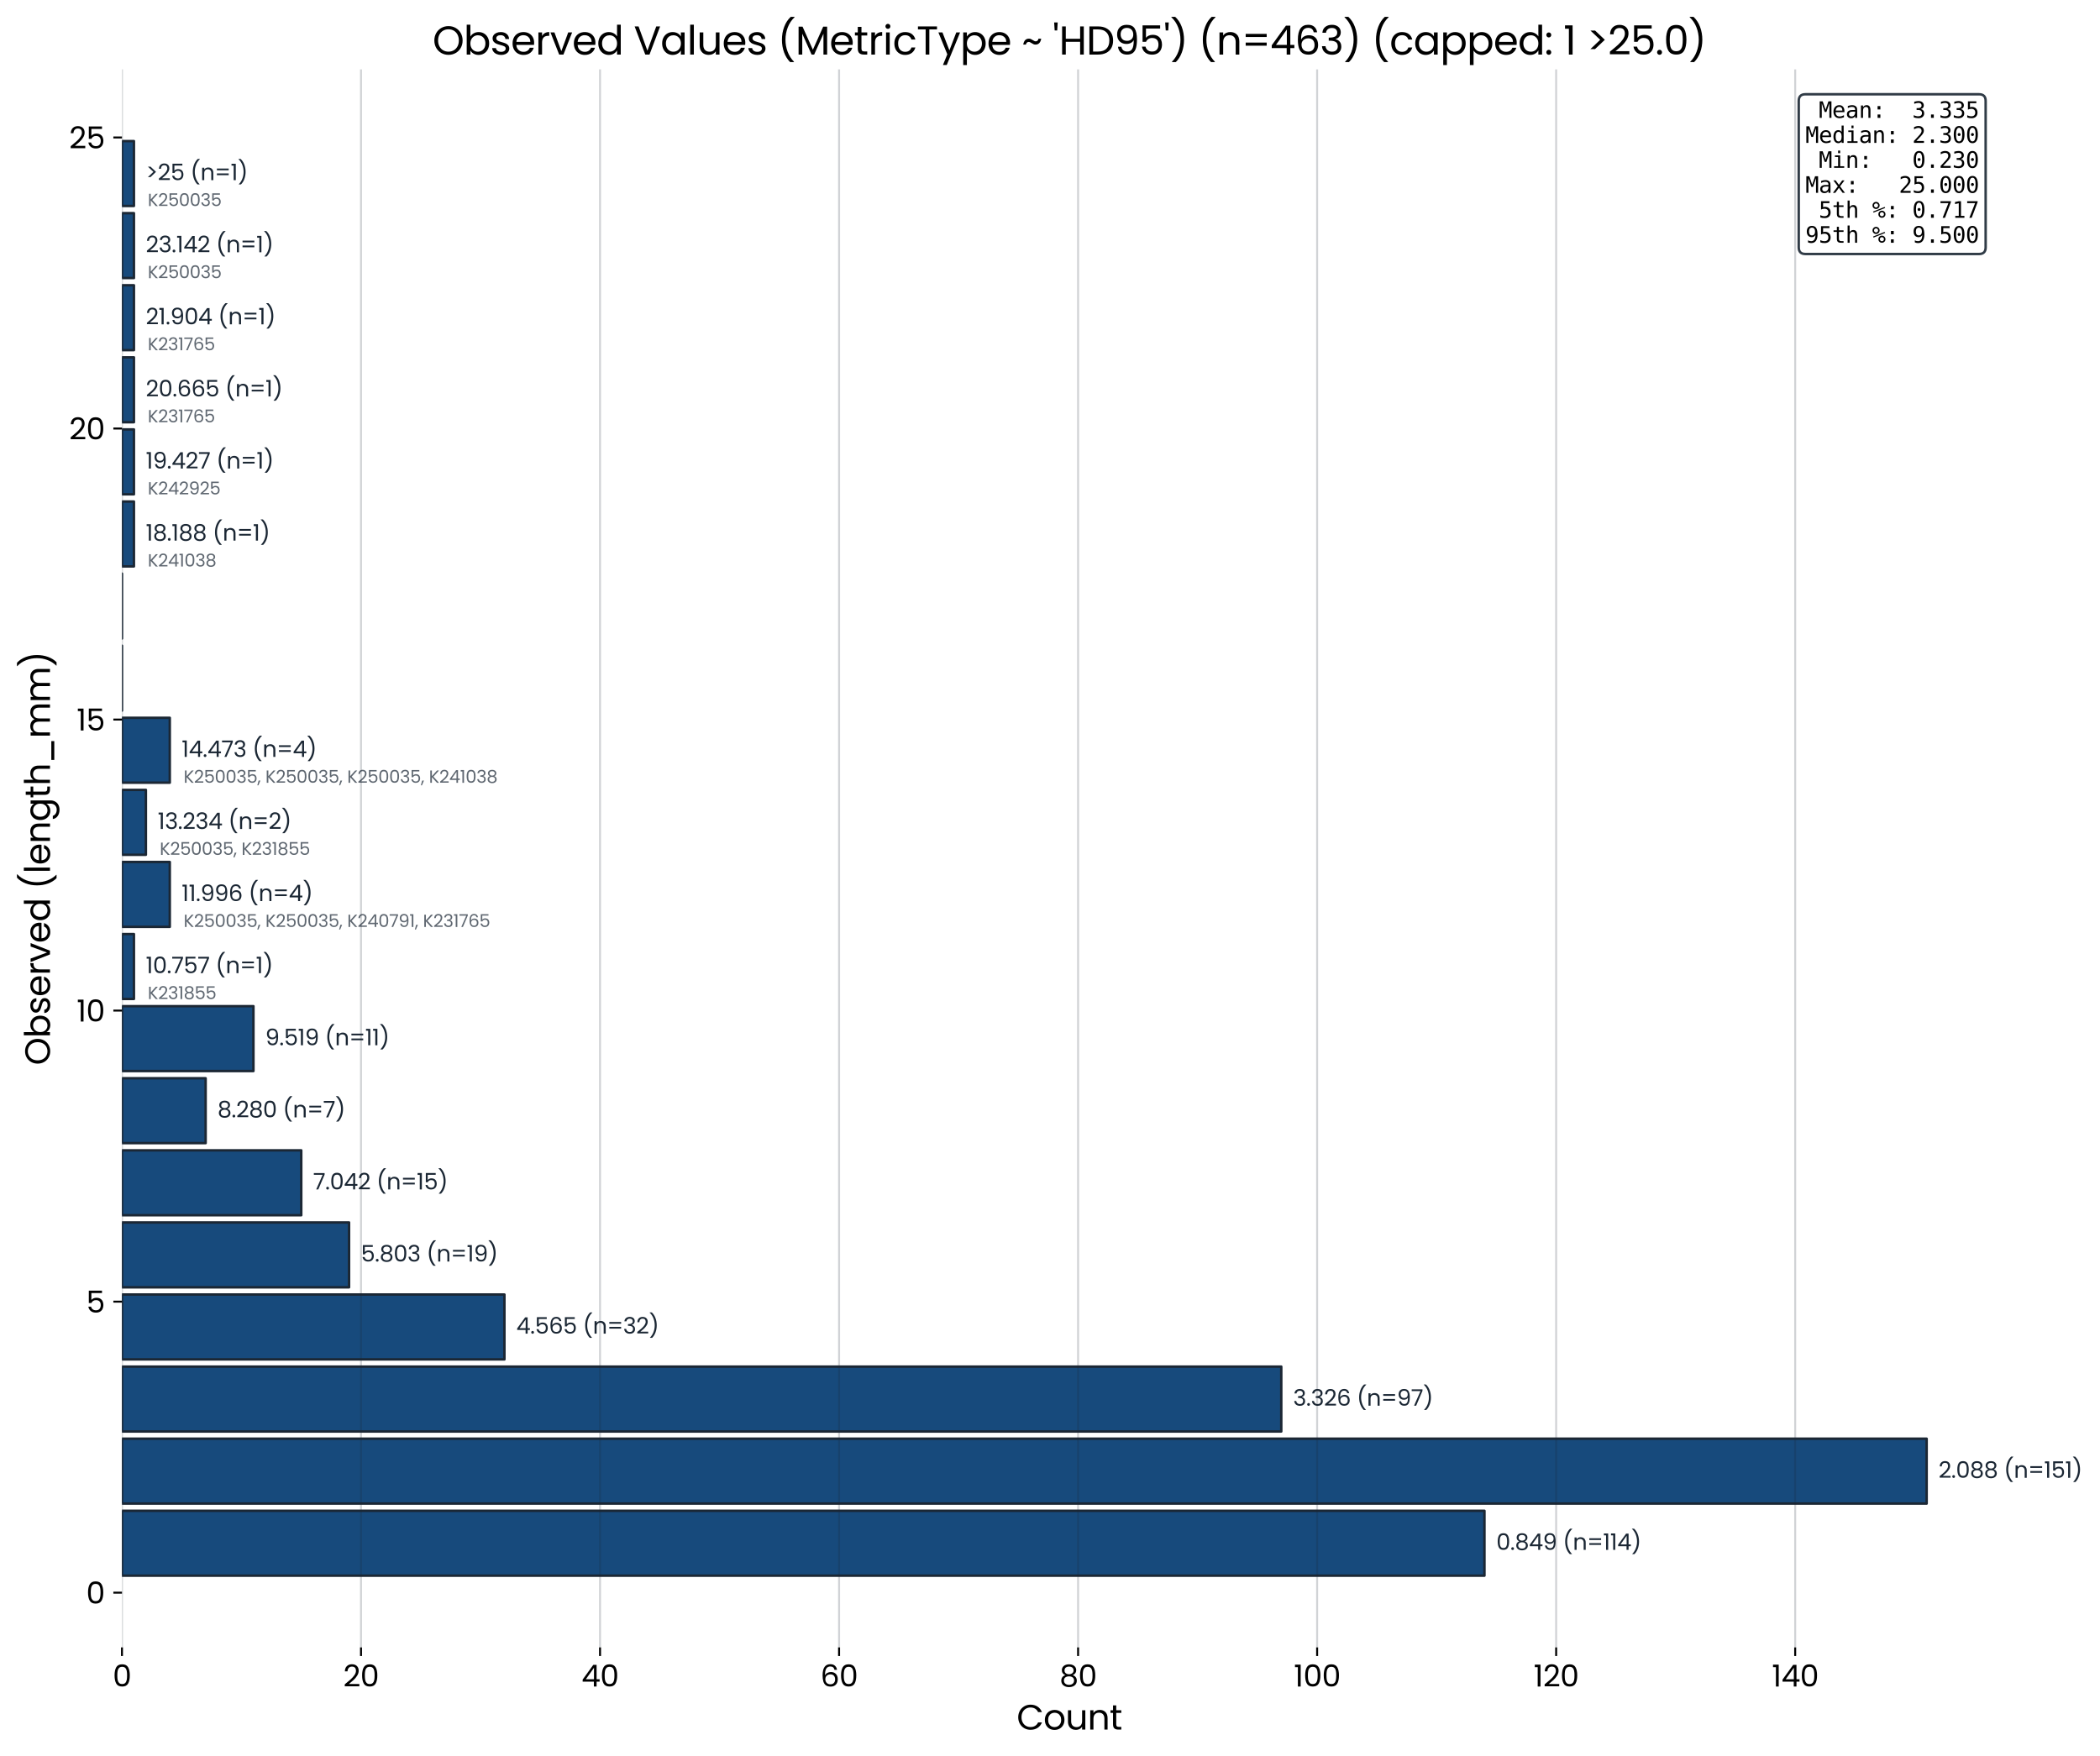
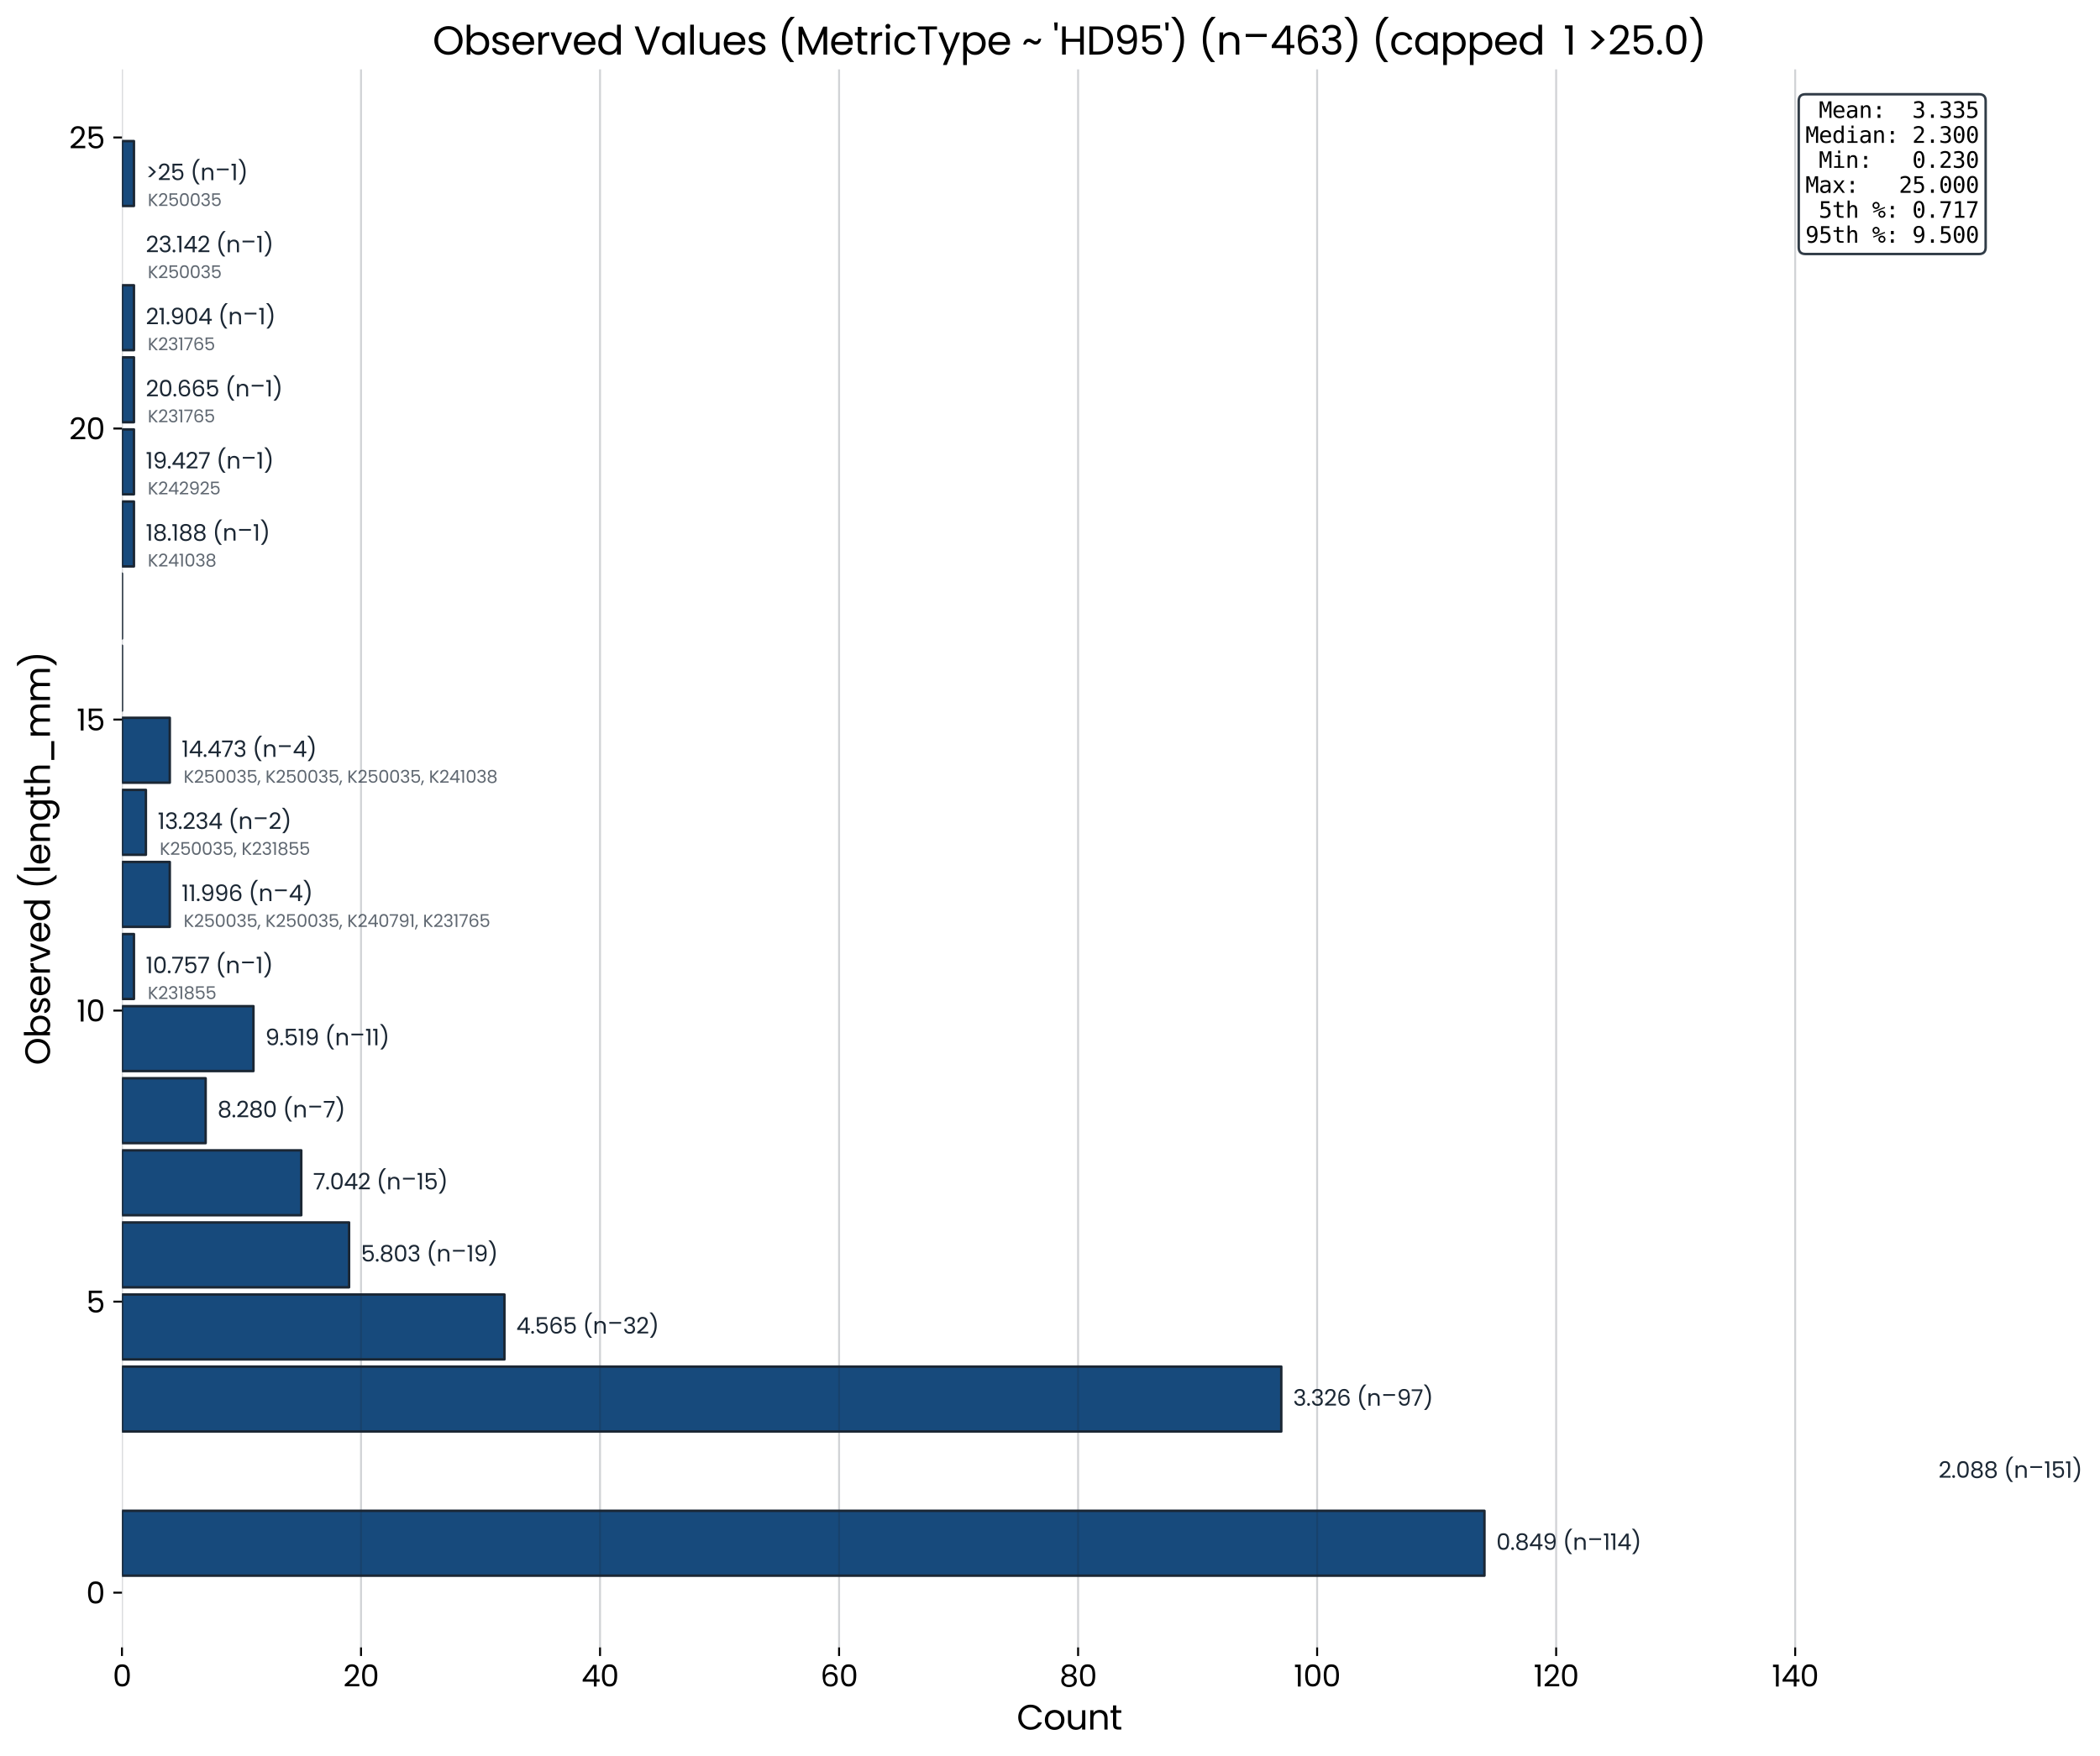
<svg xmlns="http://www.w3.org/2000/svg" xmlns:xlink="http://www.w3.org/1999/xlink" width="1136.098" height="950.4" viewBox="0 0 852.073 712.8">
  <defs>
    <style>*{stroke-linejoin:round;stroke-linecap:butt}</style>
  </defs>
  <g id="figure_1">
    <path d="M0 712.8h852.073V0H0z" style="fill:#fff" id="patch_1" />
    <g id="axes_1">
      <path d="M49.492 668.6h768.859V28.145H49.492z" style="fill:#fff" id="patch_2" />
      <path d="M49.492 639.488h552.822v-26.332H49.492z" clip-path="url(#pc6c703c90b)" style="fill:#174a7c;stroke:#1b2734;stroke-linejoin:miter" id="patch_3" />
-       <path d="M49.492 610.23h732.246v-26.332H49.492z" clip-path="url(#pc6c703c90b)" style="fill:#174a7c;stroke:#1b2734;stroke-linejoin:miter" id="patch_4" />
      <path d="M49.492 580.973h470.384V554.64H49.493z" clip-path="url(#pc6c703c90b)" style="fill:#174a7c;stroke:#1b2734;stroke-linejoin:miter" id="patch_5" />
      <path d="M49.492 551.715H204.67v-26.332H49.493z" clip-path="url(#pc6c703c90b)" style="fill:#174a7c;stroke:#1b2734;stroke-linejoin:miter" id="patch_6" />
      <path d="M49.492 522.457h92.137v-26.332H49.493z" clip-path="url(#pc6c703c90b)" style="fill:#174a7c;stroke:#1b2734;stroke-linejoin:miter" id="patch_7" />
      <path d="M49.492 493.199h72.74v-26.332h-72.74z" clip-path="url(#pc6c703c90b)" style="fill:#174a7c;stroke:#1b2734;stroke-linejoin:miter" id="patch_8" />
      <path d="M49.492 463.941h33.946V437.61H49.492z" clip-path="url(#pc6c703c90b)" style="fill:#174a7c;stroke:#1b2734;stroke-linejoin:miter" id="patch_9" />
      <path d="M49.492 434.683h53.343v-26.332H49.493z" clip-path="url(#pc6c703c90b)" style="fill:#174a7c;stroke:#1b2734;stroke-linejoin:miter" id="patch_10" />
      <path d="M49.492 405.425h4.85v-26.332h-4.85z" clip-path="url(#pc6c703c90b)" style="fill:#174a7c;stroke:#1b2734;stroke-linejoin:miter" id="patch_11" />
      <path d="M49.492 376.167H68.89v-26.332H49.492z" clip-path="url(#pc6c703c90b)" style="fill:#174a7c;stroke:#1b2734;stroke-linejoin:miter" id="patch_12" />
      <path d="M49.492 346.91h9.7v-26.332h-9.7z" clip-path="url(#pc6c703c90b)" style="fill:#174a7c;stroke:#1b2734;stroke-linejoin:miter" id="patch_13" />
      <path d="M49.492 317.652H68.89V291.32H49.492z" clip-path="url(#pc6c703c90b)" style="fill:#174a7c;stroke:#1b2734;stroke-linejoin:miter" id="patch_14" />
      <path d="M49.492 288.394v-26.332z" clip-path="url(#pc6c703c90b)" style="fill:#174a7c;stroke:#1b2734;stroke-linejoin:miter" id="patch_15" />
      <path d="M49.492 259.136v-26.332z" clip-path="url(#pc6c703c90b)" style="fill:#174a7c;stroke:#1b2734;stroke-linejoin:miter" id="patch_16" />
      <path d="M49.492 229.878h4.85v-26.332h-4.85z" clip-path="url(#pc6c703c90b)" style="fill:#174a7c;stroke:#1b2734;stroke-linejoin:miter" id="patch_17" />
      <path d="M49.492 200.62h4.85v-26.332h-4.85z" clip-path="url(#pc6c703c90b)" style="fill:#174a7c;stroke:#1b2734;stroke-linejoin:miter" id="patch_18" />
      <path d="M49.492 171.362h4.85V145.03h-4.85z" clip-path="url(#pc6c703c90b)" style="fill:#174a7c;stroke:#1b2734;stroke-linejoin:miter" id="patch_19" />
      <path d="M49.492 142.104h4.85v-26.332h-4.85z" clip-path="url(#pc6c703c90b)" style="fill:#174a7c;stroke:#1b2734;stroke-linejoin:miter" id="patch_20" />
-       <path d="M49.492 112.847h4.85V86.514h-4.85z" clip-path="url(#pc6c703c90b)" style="fill:#174a7c;stroke:#1b2734;stroke-linejoin:miter" id="patch_21" />
      <path d="M49.492 83.589h4.85V57.257h-4.85z" clip-path="url(#pc6c703c90b)" style="fill:#174a7c;stroke:#1b2734;stroke-linejoin:miter" id="patch_22" />
      <g id="matplotlib.axis_1">
        <g id="xtick_1">
          <path d="M49.492 668.6V28.145" clip-path="url(#pc6c703c90b)" style="fill:none;stroke:#1b2734;stroke-opacity:.2;stroke-width:.8;stroke-linecap:square" id="line2d_1" />
          <g id="line2d_2">
            <defs>
              <path id="m916fea4900" d="M0 0v3.5" style="stroke:#000;stroke-width:.8" />
            </defs>
            <use xlink:href="#m916fea4900" x="49.492" y="668.6" style="stroke:#000;stroke-width:.8" />
          </g>
          <g transform="matrix(.12 0 0 -.12 45.725 684.48)" id="text_1">
            <defs>
              <path id="Poppins-Regular-30" d="M397 2362q0 1100 358 1718 359 618 1255 618 889 0 1247-618 359-618 359-1718 0-1120-359-1741Q2899 0 2010 0 1114 0 755 621q-358 621-358 1741zm2643 0q0 556-74 943-73 388-301 624-227 237-655 237-436 0-663-237-227-236-301-624-73-387-73-943 0-576 73-967 74-390 301-627t663-237q428 0 655 237 228 237 301 627 74 391 74 967z" transform="scale(.016)" />
            </defs>
            <use xlink:href="#Poppins-Regular-30" />
          </g>
        </g>
        <g id="xtick_2">
          <path d="M146.479 668.6V28.145" clip-path="url(#pc6c703c90b)" style="fill:none;stroke:#1b2734;stroke-opacity:.2;stroke-width:.8;stroke-linecap:square" id="line2d_3" />
          <use xlink:href="#m916fea4900" x="146.479" y="668.6" style="stroke:#000;stroke-width:.8" id="line2d_4" />
          <g transform="matrix(.12 0 0 -.12 139.26 684.48)" id="text_2">
            <defs>
              <path id="Poppins-Regular-32" d="M326 467q813 653 1274 1072t777 877q317 458 317 899 0 416-202 656-201 240-649 240-435 0-675-272t-259-726H346q25 717 434 1107 410 390 1057 390 659 0 1046-365 387-364 387-1004 0-531-317-1034-316-502-720-883-403-381-1030-886h2202V51H326v416z" transform="scale(.016)" />
            </defs>
            <use xlink:href="#Poppins-Regular-32" />
            <use xlink:href="#Poppins-Regular-30" transform="translate(57.5)" />
          </g>
        </g>
        <g id="xtick_3">
          <path d="M243.465 668.6V28.145" clip-path="url(#pc6c703c90b)" style="fill:none;stroke:#1b2734;stroke-opacity:.2;stroke-width:.8;stroke-linecap:square" id="line2d_5" />
          <use xlink:href="#m916fea4900" x="243.465" y="668.6" style="stroke:#000;stroke-width:.8" id="line2d_6" />
          <g transform="matrix(.12 0 0 -.12 235.923 684.48)" id="text_3">
            <defs>
              <path id="Poppins-Regular-34" d="M256 1030v442l2246 3110h698V1536h640v-506h-640V0h-576v1030H256zm2394 2944L928 1536h1722v2438z" transform="scale(.016)" />
            </defs>
            <use xlink:href="#Poppins-Regular-34" />
            <use xlink:href="#Poppins-Regular-30" transform="translate(62.9)" />
          </g>
        </g>
        <g id="xtick_4">
          <path d="M340.451 668.6V28.145" clip-path="url(#pc6c703c90b)" style="fill:none;stroke:#1b2734;stroke-opacity:.2;stroke-width:.8;stroke-linecap:square" id="line2d_7" />
          <use xlink:href="#m916fea4900" x="340.451" y="668.6" style="stroke:#000;stroke-width:.8" id="line2d_8" />
          <g transform="matrix(.12 0 0 -.12 332.873 684.48)" id="text_4">
            <defs>
              <path id="Poppins-Regular-36" d="M2976 3526q-141 711-877 711-569 0-851-439-282-438-275-1443 147 333 489 522 343 189 765 189 659 0 1053-410t394-1133q0-435-170-781-170-345-512-550T2163-13q-659 0-1030 294-371 295-519 813-147 519-147 1280 0 2349 1639 2349 627 0 985-339 359-339 423-858h-538zm-870-953q-276 0-519-112t-394-340q-150-227-150-553 0-486 281-790 282-304 807-304 448 0 713 278 266 278 266 752 0 499-256 784t-748 285z" transform="scale(.016)" />
            </defs>
            <use xlink:href="#Poppins-Regular-36" />
            <use xlink:href="#Poppins-Regular-30" transform="translate(63.5)" />
          </g>
        </g>
        <g id="xtick_5">
          <path d="M437.437 668.6V28.145" clip-path="url(#pc6c703c90b)" style="fill:none;stroke:#1b2734;stroke-opacity:.2;stroke-width:.8;stroke-linecap:square" id="line2d_9" />
          <use xlink:href="#m916fea4900" x="437.437" y="668.6" style="stroke:#000;stroke-width:.8" id="line2d_10" />
          <g transform="matrix(.12 0 0 -.12 429.884 684.48)" id="text_5">
            <defs>
              <path id="Poppins-Regular-38" d="M1242 2406q-359 141-551 410t-192 653q0 345 173 623 173 279 515 442 343 164 829 164t828-164q343-163 519-442 176-278 176-623 0-371-199-650-198-278-543-413 397-121 630-425 234-304 234-733 0-416-205-727-205-310-580-480-374-169-860-169T1162 41Q794 211 589 521q-205 311-205 727 0 429 230 736 231 307 628 422zm1734 992q0 391-256 602t-704 211q-442 0-698-211t-256-608q0-358 266-576t688-218q429 0 694 221 266 221 266 579zm-960-1248q-474 0-775-221-300-220-300-662 0-409 291-659t784-250q493 0 781 250t288 659q0 429-295 656-294 227-774 227z" transform="scale(.016)" />
            </defs>
            <use xlink:href="#Poppins-Regular-38" />
            <use xlink:href="#Poppins-Regular-30" transform="translate(63.1)" />
          </g>
        </g>
        <g id="xtick_6">
          <path d="M534.424 668.6V28.145" clip-path="url(#pc6c703c90b)" style="fill:none;stroke:#1b2734;stroke-opacity:.2;stroke-width:.8;stroke-linecap:square" id="line2d_11" />
          <use xlink:href="#m916fea4900" x="534.424" y="668.6" style="stroke:#000;stroke-width:.8" id="line2d_12" />
          <g transform="matrix(.12 0 0 -.12 524.968 684.48)" id="text_6">
            <defs>
              <path id="Poppins-Regular-31" d="M243 4096v531h1203V0H858v4096H243z" transform="scale(.016)" />
            </defs>
            <use xlink:href="#Poppins-Regular-31" />
            <use xlink:href="#Poppins-Regular-30" transform="translate(32)" />
            <use xlink:href="#Poppins-Regular-30" transform="translate(94.8)" />
          </g>
        </g>
        <g id="xtick_7">
          <path d="M631.41 668.6V28.145" clip-path="url(#pc6c703c90b)" style="fill:none;stroke:#1b2734;stroke-opacity:.2;stroke-width:.8;stroke-linecap:square" id="line2d_13" />
          <use xlink:href="#m916fea4900" x="631.41" y="668.6" style="stroke:#000;stroke-width:.8" id="line2d_14" />
          <g transform="matrix(.12 0 0 -.12 622.272 684.48)" id="text_7">
            <use xlink:href="#Poppins-Regular-31" />
            <use xlink:href="#Poppins-Regular-32" transform="translate(32)" />
            <use xlink:href="#Poppins-Regular-30" transform="translate(89.5)" />
          </g>
        </g>
        <g id="xtick_8">
          <path d="M728.396 668.6V28.145" clip-path="url(#pc6c703c90b)" style="fill:none;stroke:#1b2734;stroke-opacity:.2;stroke-width:.8;stroke-linecap:square" id="line2d_15" />
          <use xlink:href="#m916fea4900" x="728.396" y="668.6" style="stroke:#000;stroke-width:.8" id="line2d_16" />
          <g transform="matrix(.12 0 0 -.12 718.934 684.48)" id="text_8">
            <use xlink:href="#Poppins-Regular-31" />
            <use xlink:href="#Poppins-Regular-34" transform="translate(32)" />
            <use xlink:href="#Poppins-Regular-30" transform="translate(94.9)" />
          </g>
        </g>
        <g transform="matrix(.14 0 0 -.14 412.529 701.96)" id="text_9">
          <defs>
            <path id="Poppins-Regular-43" d="M275 2234q0 652 294 1174 295 522 804 816t1129 294q730 0 1274-352t794-998h-698q-186 403-535 620-348 218-835 218-467 0-838-218-371-217-583-617-211-400-211-937 0-532 211-932 212-400 583-618 371-217 838-217 487 0 835 214 349 215 535 618h698q-250-640-794-989Q3232-38 2502-38q-620 0-1129 291t-804 809q-294 519-294 1172z" transform="scale(.016)" />
            <path id="Poppins-Regular-6f" d="M2022-58q-492 0-892 224T502 803q-227 413-227 957 0 538 233 950 234 413 637 634 404 221 903 221t902-221q404-221 637-631 234-409 234-953t-240-957q-240-413-650-637-409-224-909-224zm0 512q314 0 589 147 275 148 445 442 170 295 170 717t-167 716q-166 295-435 439t-582 144q-320 0-586-144t-426-439q-160-294-160-716 0-429 157-724 157-294 419-438 263-144 576-144z" transform="scale(.016)" />
            <path id="Poppins-Regular-75" d="M3603 3507V0h-582v518q-167-268-465-419-297-150-655-150-410 0-737 169-326 170-515 509-188 339-188 826v2054h576V1530q0-519 262-798 263-278 717-278 467 0 736 288t269 839v1926h582z" transform="scale(.016)" />
            <path id="Poppins-Regular-6e" d="M2202 3571q640 0 1036-387 397-387 397-1117V0h-576v1984q0 525-263 803-262 279-716 279-461 0-733-288t-272-839V0H493v3507h582v-499q173 269 470 416 298 147 657 147z" transform="scale(.016)" />
            <path id="Poppins-Regular-74" d="M1203 3027V960q0-256 109-362 109-105 378-105h428V0h-524q-487 0-730 224T621 960v2067H166v480h455v883h582v-883h915v-480h-915z" transform="scale(.016)" />
          </defs>
          <use xlink:href="#Poppins-Regular-43" />
          <use xlink:href="#Poppins-Regular-6f" transform="translate(77.2)" />
          <use xlink:href="#Poppins-Regular-75" transform="translate(141.2)" />
          <use xlink:href="#Poppins-Regular-6e" transform="translate(205.2)" />
          <use xlink:href="#Poppins-Regular-74" transform="translate(269.2)" />
        </g>
      </g>
      <g id="matplotlib.axis_2">
        <g id="ytick_1">
          <g id="line2d_17">
            <defs>
              <path id="mfc68888665" d="M0 0h-3.5" style="stroke:#000;stroke-width:.8" />
            </defs>
            <use xlink:href="#mfc68888665" x="49.492" y="646.385" style="stroke:#000;stroke-width:.8" />
          </g>
          <use xlink:href="#Poppins-Regular-30" transform="matrix(.12 0 0 -.12 34.957 650.825)" id="text_10" />
        </g>
        <g id="ytick_2">
          <use xlink:href="#mfc68888665" x="49.492" y="528.267" style="stroke:#000;stroke-width:.8" id="line2d_18" />
          <g transform="matrix(.12 0 0 -.12 34.957 532.707)" id="text_11">
            <defs>
              <path id="Poppins-Regular-35" d="M3347 4122H1101V2662q147 205 435 336 288 132 621 132 531 0 864-221t477-570q144-349 144-739 0-461-173-826-173-364-528-576-355-211-880-211-672 0-1088 345-416 346-506 922h570q83-364 352-569t678-205q506 0 762 304t256 803q0 499-256 771t-755 272q-340 0-593-163-252-163-367-445H563v2612h2784v-512z" transform="scale(.016)" />
            </defs>
            <use xlink:href="#Poppins-Regular-35" />
          </g>
        </g>
        <g id="ytick_3">
          <use xlink:href="#mfc68888665" x="49.492" y="410.148" style="stroke:#000;stroke-width:.8" id="line2d_19" />
          <g transform="matrix(.12 0 0 -.12 31.117 414.588)" id="text_12">
            <use xlink:href="#Poppins-Regular-31" />
            <use xlink:href="#Poppins-Regular-30" transform="translate(32)" />
          </g>
        </g>
        <g id="ytick_4">
          <use xlink:href="#mfc68888665" x="49.492" y="292.03" style="stroke:#000;stroke-width:.8" id="line2d_20" />
          <g transform="matrix(.12 0 0 -.12 31.117 296.47)" id="text_13">
            <use xlink:href="#Poppins-Regular-31" />
            <use xlink:href="#Poppins-Regular-35" transform="translate(32)" />
          </g>
        </g>
        <g id="ytick_5">
          <use xlink:href="#mfc68888665" x="49.492" y="173.912" style="stroke:#000;stroke-width:.8" id="line2d_21" />
          <g transform="matrix(.12 0 0 -.12 28.057 178.352)" id="text_14">
            <use xlink:href="#Poppins-Regular-32" />
            <use xlink:href="#Poppins-Regular-30" transform="translate(57.5)" />
          </g>
        </g>
        <g id="ytick_6">
          <use xlink:href="#mfc68888665" x="49.492" y="55.794" style="stroke:#000;stroke-width:.8" id="line2d_22" />
          <g transform="matrix(.12 0 0 -.12 28.057 60.234)" id="text_15">
            <use xlink:href="#Poppins-Regular-32" />
            <use xlink:href="#Poppins-Regular-35" transform="translate(57.5)" />
          </g>
        </g>
        <g transform="matrix(0 -.14 -.14 0 20.277 432.287)" id="text_16">
          <defs>
            <path id="Poppins-Regular-4f" d="M2515-45q-621 0-1133 291-512 292-810 813-297 522-297 1175 0 652 297 1174 298 522 810 813t1133 291q627 0 1139-291t806-810q295-518 295-1177 0-660-295-1178-294-518-806-810Q3142-45 2515-45zm0 506q467 0 841 217 375 218 589 621 215 403 215 935 0 537-215 937-214 400-585 617-371 218-845 218-473 0-845-218-371-217-586-617-214-400-214-937 0-532 214-935 215-403 589-621 375-217 842-217z" transform="scale(.016)" />
            <path id="Poppins-Regular-62" d="M1075 2854q179 314 525 512 346 199 787 199 474 0 851-224 378-224 595-631 218-406 218-944 0-531-218-947-217-416-598-647-381-230-848-230-454 0-797 198-342 199-515 506V0H493v4736h582V2854zm2381-1088q0 397-160 691-160 295-432 448-272 154-598 154-320 0-592-157-272-156-436-454-163-298-163-688 0-397 163-695 164-297 436-454t592-157q326 0 598 157t432 454q160 298 160 701z" transform="scale(.016)" />
            <path id="Poppins-Regular-73" d="M1734-58q-403 0-723 138T505 464q-185 246-204 566h601q26-262 247-429 221-166 579-166 333 0 525 147 192 148 192 372 0 230-205 342t-634 221q-390 102-637 207-246 106-422 314t-176 548q0 268 160 492t454 355q295 132 673 132 582 0 940-295 359-294 384-806h-582q-19 275-221 441-201 167-541 167-313 0-499-135-185-134-185-351 0-173 112-285t281-180q170-67 471-150 377-102 614-202 237-99 406-297 170-198 176-518 0-288-160-519-160-230-451-362-291-131-669-131z" transform="scale(.016)" />
            <path id="Poppins-Regular-65" d="M3693 1888q0-166-19-352H870q32-518 355-810 324-291 785-291 377 0 630 176t355 471h627q-140-506-563-823Q2637-58 2010-58q-500 0-894 224-393 224-617 637t-224 957q0 544 217 953 218 410 612 631t906 221q499 0 883-218 384-217 592-598t208-861zm-602 122q0 332-147 572t-400 365q-253 125-560 125-442 0-752-282-310-281-355-780h2214z" transform="scale(.016)" />
            <path id="Poppins-Regular-72" d="M1075 2938q154 300 438 466 285 167 695 167v-601h-154q-979 0-979-1063V0H493v3507h582v-569z" transform="scale(.016)" />
            <path id="Poppins-Regular-76" d="m1798 538 1088 2969h621L2131 0h-678L77 3507h627L1798 538z" transform="scale(.016)" />
            <path id="Poppins-Regular-64" d="M275 1766q0 538 217 944 218 407 599 631t855 224q409 0 761-189t538-496v1856h589V0h-589v659q-173-313-512-515T1939-58q-467 0-848 230-381 231-599 647-217 416-217 947zm2970-6q0 397-160 691-160 295-432 451-272 157-599 157-326 0-595-154-269-153-429-448-160-294-160-691 0-403 160-701 160-297 429-454t595-157q327 0 599 157t432 454q160 298 160 695z" transform="scale(.016)" />
            <path id="Poppins-Regular-28" d="M1990-1190q-614 601-957 1529-342 928-342 2003 0 1101 361 2058 362 957 1034 1578h608v-58q-716-672-1078-1616t-362-1962q0-992 342-1894 343-902 1002-1581v-57h-608z" transform="scale(.016)" />
            <path id="Poppins-Regular-6c" d="M1075 4736V0H493v4736h582z" transform="scale(.016)" />
            <path id="Poppins-Regular-67" d="M1939 3565q455 0 797-199 342-198 509-499v640h589V-77q0-480-205-854-205-375-586-586t-886-211q-691 0-1152 327-461 326-544 889h576q96-320 396-515 301-195 724-195 480 0 784 301 304 300 304 844v736q-173-307-512-512T1939-58q-467 0-848 230-381 231-599 647-217 416-217 947 0 538 217 944 218 407 599 631t848 224zm1306-1805q0 397-160 691-160 295-432 451-272 157-599 157-326 0-595-154-269-153-429-448-160-294-160-691 0-403 160-701 160-297 429-454t595-157q327 0 599 157t432 454q160 298 160 695z" transform="scale(.016)" />
            <path id="Poppins-Regular-68" d="M2234 3571q396 0 716-170 320-169 502-508 183-339 183-826V0h-576v1984q0 525-263 803-262 279-716 279-461 0-733-288t-272-839V0H493v4736h582V3008q173 269 477 416t682 147z" transform="scale(.016)" />
            <path id="Poppins-Regular-5f" d="M4077-243v-538H672v538h3405z" transform="scale(.016)" />
            <path id="Poppins-Regular-6d" d="M4710 3571q410 0 730-170 320-169 505-508 186-339 186-826V0h-576v1984q0 525-259 803-259 279-701 279-454 0-723-292-269-291-269-841V0h-576v1984q0 525-259 803-259 279-701 279-454 0-723-292-269-291-269-841V0H493v3507h582v-505q173 275 464 422t643 147q442 0 781-199 339-198 506-582 147 372 486 576 339 205 755 205z" transform="scale(.016)" />
            <path id="Poppins-Regular-29" d="M307-1190v57Q966-454 1308 448q343 902 343 1894 0 1018-362 1962-361 944-1078 1616v58h608q672-621 1033-1578 362-957 362-2058 0-1075-342-2003T915-1190H307z" transform="scale(.016)" />
          </defs>
          <use xlink:href="#Poppins-Regular-4f" />
          <use xlink:href="#Poppins-Regular-62" transform="translate(78.6)" />
          <use xlink:href="#Poppins-Regular-73" transform="translate(146.2)" />
          <use xlink:href="#Poppins-Regular-65" transform="translate(198.4)" />
          <use xlink:href="#Poppins-Regular-72" transform="translate(260.4)" />
          <use xlink:href="#Poppins-Regular-76" transform="translate(297.7)" />
          <use xlink:href="#Poppins-Regular-65" transform="translate(353.8)" />
          <use xlink:href="#Poppins-Regular-64" transform="translate(415.8)" />
          <use xlink:href="#Poppins-Regular-20" transform="translate(483.4)" />
          <use xlink:href="#Poppins-Regular-28" transform="translate(510.1)" />
          <use xlink:href="#Poppins-Regular-6c" transform="translate(555.5)" />
          <use xlink:href="#Poppins-Regular-65" transform="translate(580.1)" />
          <use xlink:href="#Poppins-Regular-6e" transform="translate(642.1)" />
          <use xlink:href="#Poppins-Regular-67" transform="translate(706.1)" />
          <use xlink:href="#Poppins-Regular-74" transform="translate(773.7)" />
          <use xlink:href="#Poppins-Regular-68" transform="translate(810.1)" />
          <use xlink:href="#Poppins-Regular-5f" transform="translate(874.1)" />
          <use xlink:href="#Poppins-Regular-6d" transform="translate(947.4)" />
          <use xlink:href="#Poppins-Regular-6d" transform="translate(1050.4)" />
          <use xlink:href="#Poppins-Regular-29" transform="translate(1153.4)" />
        </g>
      </g>
      <g style="fill:#1b2734" transform="matrix(.09 0 0 -.09 602.314 629.022)" id="text_17">
        <defs>
          <path id="Poppins-Regular-2e" d="M678-38Q512-38 397 77T282 358q0 167 115 282t281 115q160 0 272-115t112-282q0-166-112-281T678-38z" transform="scale(.016)" />
          <path id="Poppins-Regular-39" d="M1146 1242q64-365 297-564 234-198 631-198 531 0 783 416 253 416 241 1402-135-288-449-452-313-163-697-163-429 0-765 176t-528 515q-192 340-192 820 0 684 397 1103 397 420 1126 420 896 0 1258-583 362-582 362-1734 0-806-144-1331t-487-800Q2637-6 2042-6q-653 0-1018 352t-416 896h538zm902 934q429 0 704 265 275 266 275 721 0 480-269 774-268 294-755 294-448 0-714-282-265-281-265-742 0-467 262-749 263-281 762-281z" transform="scale(.016)" />
-           <path id="Poppins-Regular-3d" d="M3974 3277v-493H646v493h3328zm0-1376v-493H646v493h3328z" transform="scale(.016)" />
+           <path id="Poppins-Regular-3d" d="M3974 3277v-493H646v493h3328zm0-1376v-493v493h3328z" transform="scale(.016)" />
        </defs>
        <use xlink:href="#Poppins-Regular-20" />
        <use xlink:href="#Poppins-Regular-20" transform="translate(26.7)" />
        <use xlink:href="#Poppins-Regular-30" transform="translate(53.4)" />
        <use xlink:href="#Poppins-Regular-2e" transform="translate(116.2)" />
        <use xlink:href="#Poppins-Regular-38" transform="translate(137.2)" />
        <use xlink:href="#Poppins-Regular-34" transform="translate(200.3)" />
        <use xlink:href="#Poppins-Regular-39" transform="translate(263.2)" />
        <use xlink:href="#Poppins-Regular-20" transform="translate(326.2)" />
        <use xlink:href="#Poppins-Regular-28" transform="translate(352.9)" />
        <use xlink:href="#Poppins-Regular-6e" transform="translate(398.3)" />
        <use xlink:href="#Poppins-Regular-3d" transform="translate(462.3)" />
        <use xlink:href="#Poppins-Regular-31" transform="translate(534.6)" />
        <use xlink:href="#Poppins-Regular-31" transform="translate(566.6)" />
        <use xlink:href="#Poppins-Regular-34" transform="translate(598.6)" />
        <use xlink:href="#Poppins-Regular-29" transform="translate(661.5)" />
      </g>
      <g style="fill:#1b2734" transform="matrix(.09 0 0 -.09 781.738 599.764)" id="text_18">
        <use xlink:href="#Poppins-Regular-20" />
        <use xlink:href="#Poppins-Regular-20" transform="translate(26.7)" />
        <use xlink:href="#Poppins-Regular-32" transform="translate(53.4)" />
        <use xlink:href="#Poppins-Regular-2e" transform="translate(110.9)" />
        <use xlink:href="#Poppins-Regular-30" transform="translate(131.9)" />
        <use xlink:href="#Poppins-Regular-38" transform="translate(194.7)" />
        <use xlink:href="#Poppins-Regular-38" transform="translate(257.8)" />
        <use xlink:href="#Poppins-Regular-20" transform="translate(320.9)" />
        <use xlink:href="#Poppins-Regular-28" transform="translate(347.6)" />
        <use xlink:href="#Poppins-Regular-6e" transform="translate(393)" />
        <use xlink:href="#Poppins-Regular-3d" transform="translate(457)" />
        <use xlink:href="#Poppins-Regular-31" transform="translate(529.3)" />
        <use xlink:href="#Poppins-Regular-35" transform="translate(561.3)" />
        <use xlink:href="#Poppins-Regular-31" transform="translate(624.1)" />
        <use xlink:href="#Poppins-Regular-29" transform="translate(656.1)" />
      </g>
      <g style="fill:#1b2734" transform="matrix(.09 0 0 -.09 519.876 570.507)" id="text_19">
        <defs>
          <path id="Poppins-Regular-33" d="M384 3462q45 589 454 922 410 333 1063 333 435 0 752-157t480-426q163-268 163-608 0-396-227-684t-592-372v-32q416-102 659-403t243-787q0-365-167-656-166-291-499-458-332-166-799-166-679 0-1114 355T314 1331h563q45-384 313-627 269-243 717-243t681 233q234 234 234 605 0 480-320 691-320 212-966 212h-147v486h153q589 6 890 195t301 586q0 339-221 544t-630 205q-397 0-641-205-243-205-287-551H384z" transform="scale(.016)" />
          <path id="Poppins-Regular-37" d="M3245 4173 1466 0H877l1805 4115H211v499h3034v-441z" transform="scale(.016)" />
        </defs>
        <use xlink:href="#Poppins-Regular-20" />
        <use xlink:href="#Poppins-Regular-20" transform="translate(26.7)" />
        <use xlink:href="#Poppins-Regular-33" transform="translate(53.4)" />
        <use xlink:href="#Poppins-Regular-2e" transform="translate(112.3)" />
        <use xlink:href="#Poppins-Regular-33" transform="translate(133.3)" />
        <use xlink:href="#Poppins-Regular-32" transform="translate(192.2)" />
        <use xlink:href="#Poppins-Regular-36" transform="translate(249.7)" />
        <use xlink:href="#Poppins-Regular-20" transform="translate(313.2)" />
        <use xlink:href="#Poppins-Regular-28" transform="translate(339.9)" />
        <use xlink:href="#Poppins-Regular-6e" transform="translate(385.3)" />
        <use xlink:href="#Poppins-Regular-3d" transform="translate(449.3)" />
        <use xlink:href="#Poppins-Regular-39" transform="translate(521.6)" />
        <use xlink:href="#Poppins-Regular-37" transform="translate(584.6)" />
        <use xlink:href="#Poppins-Regular-29" transform="translate(639.2)" />
      </g>
      <g style="fill:#1b2734" transform="matrix(.09 0 0 -.09 204.67 541.249)" id="text_20">
        <use xlink:href="#Poppins-Regular-20" />
        <use xlink:href="#Poppins-Regular-20" transform="translate(26.7)" />
        <use xlink:href="#Poppins-Regular-34" transform="translate(53.4)" />
        <use xlink:href="#Poppins-Regular-2e" transform="translate(116.3)" />
        <use xlink:href="#Poppins-Regular-35" transform="translate(137.3)" />
        <use xlink:href="#Poppins-Regular-36" transform="translate(200.1)" />
        <use xlink:href="#Poppins-Regular-35" transform="translate(263.6)" />
        <use xlink:href="#Poppins-Regular-20" transform="translate(326.4)" />
        <use xlink:href="#Poppins-Regular-28" transform="translate(353.1)" />
        <use xlink:href="#Poppins-Regular-6e" transform="translate(398.5)" />
        <use xlink:href="#Poppins-Regular-3d" transform="translate(462.5)" />
        <use xlink:href="#Poppins-Regular-33" transform="translate(534.8)" />
        <use xlink:href="#Poppins-Regular-32" transform="translate(593.7)" />
        <use xlink:href="#Poppins-Regular-29" transform="translate(651.2)" />
      </g>
      <g style="fill:#1b2734" transform="matrix(.09 0 0 -.09 141.63 511.99)" id="text_21">
        <use xlink:href="#Poppins-Regular-20" />
        <use xlink:href="#Poppins-Regular-20" transform="translate(26.7)" />
        <use xlink:href="#Poppins-Regular-35" transform="translate(53.4)" />
        <use xlink:href="#Poppins-Regular-2e" transform="translate(116.2)" />
        <use xlink:href="#Poppins-Regular-38" transform="translate(137.2)" />
        <use xlink:href="#Poppins-Regular-30" transform="translate(200.3)" />
        <use xlink:href="#Poppins-Regular-33" transform="translate(263.1)" />
        <use xlink:href="#Poppins-Regular-20" transform="translate(322)" />
        <use xlink:href="#Poppins-Regular-28" transform="translate(348.7)" />
        <use xlink:href="#Poppins-Regular-6e" transform="translate(394.1)" />
        <use xlink:href="#Poppins-Regular-3d" transform="translate(458.1)" />
        <use xlink:href="#Poppins-Regular-31" transform="translate(530.4)" />
        <use xlink:href="#Poppins-Regular-39" transform="translate(562.4)" />
        <use xlink:href="#Poppins-Regular-29" transform="translate(625.4)" />
      </g>
      <g style="fill:#1b2734" transform="matrix(.09 0 0 -.09 122.232 482.733)" id="text_22">
        <use xlink:href="#Poppins-Regular-20" />
        <use xlink:href="#Poppins-Regular-20" transform="translate(26.7)" />
        <use xlink:href="#Poppins-Regular-37" transform="translate(53.4)" />
        <use xlink:href="#Poppins-Regular-2e" transform="translate(108)" />
        <use xlink:href="#Poppins-Regular-30" transform="translate(129)" />
        <use xlink:href="#Poppins-Regular-34" transform="translate(191.8)" />
        <use xlink:href="#Poppins-Regular-32" transform="translate(254.7)" />
        <use xlink:href="#Poppins-Regular-20" transform="translate(312.2)" />
        <use xlink:href="#Poppins-Regular-28" transform="translate(338.9)" />
        <use xlink:href="#Poppins-Regular-6e" transform="translate(384.3)" />
        <use xlink:href="#Poppins-Regular-3d" transform="translate(448.3)" />
        <use xlink:href="#Poppins-Regular-31" transform="translate(520.6)" />
        <use xlink:href="#Poppins-Regular-35" transform="translate(552.6)" />
        <use xlink:href="#Poppins-Regular-29" transform="translate(615.4)" />
      </g>
      <g style="fill:#1b2734" transform="matrix(.09 0 0 -.09 83.438 453.475)" id="text_23">
        <use xlink:href="#Poppins-Regular-20" />
        <use xlink:href="#Poppins-Regular-20" transform="translate(26.7)" />
        <use xlink:href="#Poppins-Regular-38" transform="translate(53.4)" />
        <use xlink:href="#Poppins-Regular-2e" transform="translate(116.5)" />
        <use xlink:href="#Poppins-Regular-32" transform="translate(137.5)" />
        <use xlink:href="#Poppins-Regular-38" transform="translate(195)" />
        <use xlink:href="#Poppins-Regular-30" transform="translate(258.1)" />
        <use xlink:href="#Poppins-Regular-20" transform="translate(320.9)" />
        <use xlink:href="#Poppins-Regular-28" transform="translate(347.6)" />
        <use xlink:href="#Poppins-Regular-6e" transform="translate(393)" />
        <use xlink:href="#Poppins-Regular-3d" transform="translate(457)" />
        <use xlink:href="#Poppins-Regular-37" transform="translate(529.3)" />
        <use xlink:href="#Poppins-Regular-29" transform="translate(583.9)" />
      </g>
      <g style="fill:#1b2734" transform="matrix(.09 0 0 -.09 102.835 424.217)" id="text_24">
        <use xlink:href="#Poppins-Regular-20" />
        <use xlink:href="#Poppins-Regular-20" transform="translate(26.7)" />
        <use xlink:href="#Poppins-Regular-39" transform="translate(53.4)" />
        <use xlink:href="#Poppins-Regular-2e" transform="translate(116.4)" />
        <use xlink:href="#Poppins-Regular-35" transform="translate(137.4)" />
        <use xlink:href="#Poppins-Regular-31" transform="translate(200.2)" />
        <use xlink:href="#Poppins-Regular-39" transform="translate(232.2)" />
        <use xlink:href="#Poppins-Regular-20" transform="translate(295.2)" />
        <use xlink:href="#Poppins-Regular-28" transform="translate(321.9)" />
        <use xlink:href="#Poppins-Regular-6e" transform="translate(367.3)" />
        <use xlink:href="#Poppins-Regular-3d" transform="translate(431.3)" />
        <use xlink:href="#Poppins-Regular-31" transform="translate(503.6)" />
        <use xlink:href="#Poppins-Regular-31" transform="translate(535.6)" />
        <use xlink:href="#Poppins-Regular-29" transform="translate(567.6)" />
      </g>
      <g style="fill:#1b2734" transform="matrix(.09 0 0 -.09 54.342 394.96)" id="text_25">
        <use xlink:href="#Poppins-Regular-20" />
        <use xlink:href="#Poppins-Regular-20" transform="translate(26.7)" />
        <use xlink:href="#Poppins-Regular-31" transform="translate(53.4)" />
        <use xlink:href="#Poppins-Regular-30" transform="translate(85.4)" />
        <use xlink:href="#Poppins-Regular-2e" transform="translate(148.2)" />
        <use xlink:href="#Poppins-Regular-37" transform="translate(169.2)" />
        <use xlink:href="#Poppins-Regular-35" transform="translate(223.8)" />
        <use xlink:href="#Poppins-Regular-37" transform="translate(286.6)" />
        <use xlink:href="#Poppins-Regular-20" transform="translate(341.2)" />
        <use xlink:href="#Poppins-Regular-28" transform="translate(367.9)" />
        <use xlink:href="#Poppins-Regular-6e" transform="translate(413.3)" />
        <use xlink:href="#Poppins-Regular-3d" transform="translate(477.3)" />
        <use xlink:href="#Poppins-Regular-31" transform="translate(549.6)" />
        <use xlink:href="#Poppins-Regular-29" transform="translate(581.6)" />
      </g>
      <g style="fill:#1b2734" transform="matrix(.09 0 0 -.09 68.89 365.701)" id="text_26">
        <use xlink:href="#Poppins-Regular-20" />
        <use xlink:href="#Poppins-Regular-20" transform="translate(26.7)" />
        <use xlink:href="#Poppins-Regular-31" transform="translate(53.4)" />
        <use xlink:href="#Poppins-Regular-31" transform="translate(85.4)" />
        <use xlink:href="#Poppins-Regular-2e" transform="translate(117.4)" />
        <use xlink:href="#Poppins-Regular-39" transform="translate(138.4)" />
        <use xlink:href="#Poppins-Regular-39" transform="translate(201.4)" />
        <use xlink:href="#Poppins-Regular-36" transform="translate(264.4)" />
        <use xlink:href="#Poppins-Regular-20" transform="translate(327.9)" />
        <use xlink:href="#Poppins-Regular-28" transform="translate(354.6)" />
        <use xlink:href="#Poppins-Regular-6e" transform="translate(400)" />
        <use xlink:href="#Poppins-Regular-3d" transform="translate(464)" />
        <use xlink:href="#Poppins-Regular-34" transform="translate(536.3)" />
        <use xlink:href="#Poppins-Regular-29" transform="translate(599.2)" />
      </g>
      <g style="fill:#1b2734" transform="matrix(.09 0 0 -.09 59.191 336.444)" id="text_27">
        <use xlink:href="#Poppins-Regular-20" />
        <use xlink:href="#Poppins-Regular-20" transform="translate(26.7)" />
        <use xlink:href="#Poppins-Regular-31" transform="translate(53.4)" />
        <use xlink:href="#Poppins-Regular-33" transform="translate(85.4)" />
        <use xlink:href="#Poppins-Regular-2e" transform="translate(144.3)" />
        <use xlink:href="#Poppins-Regular-32" transform="translate(165.3)" />
        <use xlink:href="#Poppins-Regular-33" transform="translate(222.8)" />
        <use xlink:href="#Poppins-Regular-34" transform="translate(281.7)" />
        <use xlink:href="#Poppins-Regular-20" transform="translate(344.6)" />
        <use xlink:href="#Poppins-Regular-28" transform="translate(371.3)" />
        <use xlink:href="#Poppins-Regular-6e" transform="translate(416.7)" />
        <use xlink:href="#Poppins-Regular-3d" transform="translate(480.7)" />
        <use xlink:href="#Poppins-Regular-32" transform="translate(553)" />
        <use xlink:href="#Poppins-Regular-29" transform="translate(610.5)" />
      </g>
      <g style="fill:#1b2734" transform="matrix(.09 0 0 -.09 68.89 307.186)" id="text_28">
        <use xlink:href="#Poppins-Regular-20" />
        <use xlink:href="#Poppins-Regular-20" transform="translate(26.7)" />
        <use xlink:href="#Poppins-Regular-31" transform="translate(53.4)" />
        <use xlink:href="#Poppins-Regular-34" transform="translate(85.4)" />
        <use xlink:href="#Poppins-Regular-2e" transform="translate(148.3)" />
        <use xlink:href="#Poppins-Regular-34" transform="translate(169.3)" />
        <use xlink:href="#Poppins-Regular-37" transform="translate(232.2)" />
        <use xlink:href="#Poppins-Regular-33" transform="translate(286.8)" />
        <use xlink:href="#Poppins-Regular-20" transform="translate(345.7)" />
        <use xlink:href="#Poppins-Regular-28" transform="translate(372.4)" />
        <use xlink:href="#Poppins-Regular-6e" transform="translate(417.8)" />
        <use xlink:href="#Poppins-Regular-3d" transform="translate(481.8)" />
        <use xlink:href="#Poppins-Regular-34" transform="translate(554.1)" />
        <use xlink:href="#Poppins-Regular-29" transform="translate(617)" />
      </g>
      <g style="fill:#1b2734" transform="matrix(.09 0 0 -.09 54.342 219.412)" id="text_29">
        <use xlink:href="#Poppins-Regular-20" />
        <use xlink:href="#Poppins-Regular-20" transform="translate(26.7)" />
        <use xlink:href="#Poppins-Regular-31" transform="translate(53.4)" />
        <use xlink:href="#Poppins-Regular-38" transform="translate(85.4)" />
        <use xlink:href="#Poppins-Regular-2e" transform="translate(148.5)" />
        <use xlink:href="#Poppins-Regular-31" transform="translate(169.5)" />
        <use xlink:href="#Poppins-Regular-38" transform="translate(201.5)" />
        <use xlink:href="#Poppins-Regular-38" transform="translate(264.6)" />
        <use xlink:href="#Poppins-Regular-20" transform="translate(327.7)" />
        <use xlink:href="#Poppins-Regular-28" transform="translate(354.4)" />
        <use xlink:href="#Poppins-Regular-6e" transform="translate(399.8)" />
        <use xlink:href="#Poppins-Regular-3d" transform="translate(463.8)" />
        <use xlink:href="#Poppins-Regular-31" transform="translate(536.1)" />
        <use xlink:href="#Poppins-Regular-29" transform="translate(568.1)" />
      </g>
      <g style="fill:#1b2734" transform="matrix(.09 0 0 -.09 54.342 190.154)" id="text_30">
        <use xlink:href="#Poppins-Regular-20" />
        <use xlink:href="#Poppins-Regular-20" transform="translate(26.7)" />
        <use xlink:href="#Poppins-Regular-31" transform="translate(53.4)" />
        <use xlink:href="#Poppins-Regular-39" transform="translate(85.4)" />
        <use xlink:href="#Poppins-Regular-2e" transform="translate(148.4)" />
        <use xlink:href="#Poppins-Regular-34" transform="translate(169.4)" />
        <use xlink:href="#Poppins-Regular-32" transform="translate(232.3)" />
        <use xlink:href="#Poppins-Regular-37" transform="translate(289.8)" />
        <use xlink:href="#Poppins-Regular-20" transform="translate(344.4)" />
        <use xlink:href="#Poppins-Regular-28" transform="translate(371.1)" />
        <use xlink:href="#Poppins-Regular-6e" transform="translate(416.5)" />
        <use xlink:href="#Poppins-Regular-3d" transform="translate(480.5)" />
        <use xlink:href="#Poppins-Regular-31" transform="translate(552.8)" />
        <use xlink:href="#Poppins-Regular-29" transform="translate(584.8)" />
      </g>
      <g style="fill:#1b2734" transform="matrix(.09 0 0 -.09 54.342 160.896)" id="text_31">
        <use xlink:href="#Poppins-Regular-20" />
        <use xlink:href="#Poppins-Regular-20" transform="translate(26.7)" />
        <use xlink:href="#Poppins-Regular-32" transform="translate(53.4)" />
        <use xlink:href="#Poppins-Regular-30" transform="translate(110.9)" />
        <use xlink:href="#Poppins-Regular-2e" transform="translate(173.7)" />
        <use xlink:href="#Poppins-Regular-36" transform="translate(194.7)" />
        <use xlink:href="#Poppins-Regular-36" transform="translate(258.2)" />
        <use xlink:href="#Poppins-Regular-35" transform="translate(321.7)" />
        <use xlink:href="#Poppins-Regular-20" transform="translate(384.5)" />
        <use xlink:href="#Poppins-Regular-28" transform="translate(411.2)" />
        <use xlink:href="#Poppins-Regular-6e" transform="translate(456.6)" />
        <use xlink:href="#Poppins-Regular-3d" transform="translate(520.6)" />
        <use xlink:href="#Poppins-Regular-31" transform="translate(592.9)" />
        <use xlink:href="#Poppins-Regular-29" transform="translate(624.9)" />
      </g>
      <g style="fill:#1b2734" transform="matrix(.09 0 0 -.09 54.342 131.638)" id="text_32">
        <use xlink:href="#Poppins-Regular-20" />
        <use xlink:href="#Poppins-Regular-20" transform="translate(26.7)" />
        <use xlink:href="#Poppins-Regular-32" transform="translate(53.4)" />
        <use xlink:href="#Poppins-Regular-31" transform="translate(110.9)" />
        <use xlink:href="#Poppins-Regular-2e" transform="translate(142.9)" />
        <use xlink:href="#Poppins-Regular-39" transform="translate(163.9)" />
        <use xlink:href="#Poppins-Regular-30" transform="translate(226.9)" />
        <use xlink:href="#Poppins-Regular-34" transform="translate(289.7)" />
        <use xlink:href="#Poppins-Regular-20" transform="translate(352.6)" />
        <use xlink:href="#Poppins-Regular-28" transform="translate(379.3)" />
        <use xlink:href="#Poppins-Regular-6e" transform="translate(424.7)" />
        <use xlink:href="#Poppins-Regular-3d" transform="translate(488.7)" />
        <use xlink:href="#Poppins-Regular-31" transform="translate(561)" />
        <use xlink:href="#Poppins-Regular-29" transform="translate(593)" />
      </g>
      <g style="fill:#1b2734" transform="matrix(.09 0 0 -.09 54.342 102.38)" id="text_33">
        <use xlink:href="#Poppins-Regular-20" />
        <use xlink:href="#Poppins-Regular-20" transform="translate(26.7)" />
        <use xlink:href="#Poppins-Regular-32" transform="translate(53.4)" />
        <use xlink:href="#Poppins-Regular-33" transform="translate(110.9)" />
        <use xlink:href="#Poppins-Regular-2e" transform="translate(169.8)" />
        <use xlink:href="#Poppins-Regular-31" transform="translate(190.8)" />
        <use xlink:href="#Poppins-Regular-34" transform="translate(222.8)" />
        <use xlink:href="#Poppins-Regular-32" transform="translate(285.7)" />
        <use xlink:href="#Poppins-Regular-20" transform="translate(343.2)" />
        <use xlink:href="#Poppins-Regular-28" transform="translate(369.9)" />
        <use xlink:href="#Poppins-Regular-6e" transform="translate(415.3)" />
        <use xlink:href="#Poppins-Regular-3d" transform="translate(479.3)" />
        <use xlink:href="#Poppins-Regular-31" transform="translate(551.6)" />
        <use xlink:href="#Poppins-Regular-29" transform="translate(583.6)" />
      </g>
      <g style="fill:#1b2734" transform="matrix(.09 0 0 -.09 54.342 73.123)" id="text_34">
        <defs>
          <path id="Poppins-Regular-3e" d="M602 3808h736l1548-1466L1338 870H602l1548 1472L602 3808z" transform="scale(.016)" />
        </defs>
        <use xlink:href="#Poppins-Regular-20" />
        <use xlink:href="#Poppins-Regular-20" transform="translate(26.7)" />
        <use xlink:href="#Poppins-Regular-3e" transform="translate(53.4)" />
        <use xlink:href="#Poppins-Regular-32" transform="translate(107.3)" />
        <use xlink:href="#Poppins-Regular-35" transform="translate(164.8)" />
        <use xlink:href="#Poppins-Regular-20" transform="translate(227.6)" />
        <use xlink:href="#Poppins-Regular-28" transform="translate(254.3)" />
        <use xlink:href="#Poppins-Regular-6e" transform="translate(299.7)" />
        <use xlink:href="#Poppins-Regular-3d" transform="translate(363.7)" />
        <use xlink:href="#Poppins-Regular-31" transform="translate(436)" />
        <use xlink:href="#Poppins-Regular-29" transform="translate(468)" />
      </g>
      <g style="fill:#1b2734;opacity:.7" transform="matrix(.07 0 0 -.07 54.342 405.475)" id="text_35">
        <defs>
          <path id="Poppins-Regular-4b" d="M2912 0 1075 2035V0H493v4461h582V2394l1843 2067h736L1632 2227 3674 0h-762z" transform="scale(.016)" />
        </defs>
        <use xlink:href="#Poppins-Regular-20" />
        <use xlink:href="#Poppins-Regular-20" transform="translate(26.7)" />
        <use xlink:href="#Poppins-Regular-20" transform="translate(53.4)" />
        <use xlink:href="#Poppins-Regular-4b" transform="translate(80.1)" />
        <use xlink:href="#Poppins-Regular-32" transform="translate(140)" />
        <use xlink:href="#Poppins-Regular-33" transform="translate(197.5)" />
        <use xlink:href="#Poppins-Regular-31" transform="translate(256.4)" />
        <use xlink:href="#Poppins-Regular-38" transform="translate(288.4)" />
        <use xlink:href="#Poppins-Regular-35" transform="translate(351.5)" />
        <use xlink:href="#Poppins-Regular-35" transform="translate(414.3)" />
      </g>
      <g style="fill:#1b2734;opacity:.7" transform="matrix(.07 0 0 -.07 68.89 376.217)" id="text_36">
        <defs>
          <path id="Poppins-Regular-2c" d="M1094 806 378-915H-13L454 806h640z" transform="scale(.016)" />
        </defs>
        <use xlink:href="#Poppins-Regular-20" />
        <use xlink:href="#Poppins-Regular-20" transform="translate(26.7)" />
        <use xlink:href="#Poppins-Regular-20" transform="translate(53.4)" />
        <use xlink:href="#Poppins-Regular-4b" transform="translate(80.1)" />
        <use xlink:href="#Poppins-Regular-32" transform="translate(140)" />
        <use xlink:href="#Poppins-Regular-35" transform="translate(197.5)" />
        <use xlink:href="#Poppins-Regular-30" transform="translate(260.3)" />
        <use xlink:href="#Poppins-Regular-30" transform="translate(323.1)" />
        <use xlink:href="#Poppins-Regular-33" transform="translate(385.9)" />
        <use xlink:href="#Poppins-Regular-35" transform="translate(444.8)" />
        <use xlink:href="#Poppins-Regular-2c" transform="translate(507.6)" />
        <use xlink:href="#Poppins-Regular-20" transform="translate(527.4)" />
        <use xlink:href="#Poppins-Regular-4b" transform="translate(554.1)" />
        <use xlink:href="#Poppins-Regular-32" transform="translate(614)" />
        <use xlink:href="#Poppins-Regular-35" transform="translate(671.5)" />
        <use xlink:href="#Poppins-Regular-30" transform="translate(734.3)" />
        <use xlink:href="#Poppins-Regular-30" transform="translate(797.1)" />
        <use xlink:href="#Poppins-Regular-33" transform="translate(859.9)" />
        <use xlink:href="#Poppins-Regular-35" transform="translate(918.8)" />
        <use xlink:href="#Poppins-Regular-2c" transform="translate(981.6)" />
        <use xlink:href="#Poppins-Regular-20" transform="translate(1001.4)" />
        <use xlink:href="#Poppins-Regular-4b" transform="translate(1028.1)" />
        <use xlink:href="#Poppins-Regular-32" transform="translate(1088)" />
        <use xlink:href="#Poppins-Regular-34" transform="translate(1145.5)" />
        <use xlink:href="#Poppins-Regular-30" transform="translate(1208.4)" />
        <use xlink:href="#Poppins-Regular-37" transform="translate(1271.2)" />
        <use xlink:href="#Poppins-Regular-39" transform="translate(1325.8)" />
        <use xlink:href="#Poppins-Regular-31" transform="translate(1388.8)" />
        <use xlink:href="#Poppins-Regular-2c" transform="translate(1420.8)" />
        <use xlink:href="#Poppins-Regular-20" transform="translate(1440.6)" />
        <use xlink:href="#Poppins-Regular-4b" transform="translate(1467.3)" />
        <use xlink:href="#Poppins-Regular-32" transform="translate(1527.2)" />
        <use xlink:href="#Poppins-Regular-33" transform="translate(1584.7)" />
        <use xlink:href="#Poppins-Regular-31" transform="translate(1643.6)" />
        <use xlink:href="#Poppins-Regular-37" transform="translate(1675.6)" />
        <use xlink:href="#Poppins-Regular-36" transform="translate(1730.2)" />
        <use xlink:href="#Poppins-Regular-35" transform="translate(1793.7)" />
      </g>
      <g style="fill:#1b2734;opacity:.7" transform="matrix(.07 0 0 -.07 59.191 346.96)" id="text_37">
        <use xlink:href="#Poppins-Regular-20" />
        <use xlink:href="#Poppins-Regular-20" transform="translate(26.7)" />
        <use xlink:href="#Poppins-Regular-20" transform="translate(53.4)" />
        <use xlink:href="#Poppins-Regular-4b" transform="translate(80.1)" />
        <use xlink:href="#Poppins-Regular-32" transform="translate(140)" />
        <use xlink:href="#Poppins-Regular-35" transform="translate(197.5)" />
        <use xlink:href="#Poppins-Regular-30" transform="translate(260.3)" />
        <use xlink:href="#Poppins-Regular-30" transform="translate(323.1)" />
        <use xlink:href="#Poppins-Regular-33" transform="translate(385.9)" />
        <use xlink:href="#Poppins-Regular-35" transform="translate(444.8)" />
        <use xlink:href="#Poppins-Regular-2c" transform="translate(507.6)" />
        <use xlink:href="#Poppins-Regular-20" transform="translate(527.4)" />
        <use xlink:href="#Poppins-Regular-4b" transform="translate(554.1)" />
        <use xlink:href="#Poppins-Regular-32" transform="translate(614)" />
        <use xlink:href="#Poppins-Regular-33" transform="translate(671.5)" />
        <use xlink:href="#Poppins-Regular-31" transform="translate(730.4)" />
        <use xlink:href="#Poppins-Regular-38" transform="translate(762.4)" />
        <use xlink:href="#Poppins-Regular-35" transform="translate(825.5)" />
        <use xlink:href="#Poppins-Regular-35" transform="translate(888.3)" />
      </g>
      <g style="fill:#1b2734;opacity:.7" transform="matrix(.07 0 0 -.07 68.89 317.702)" id="text_38">
        <use xlink:href="#Poppins-Regular-20" />
        <use xlink:href="#Poppins-Regular-20" transform="translate(26.7)" />
        <use xlink:href="#Poppins-Regular-20" transform="translate(53.4)" />
        <use xlink:href="#Poppins-Regular-4b" transform="translate(80.1)" />
        <use xlink:href="#Poppins-Regular-32" transform="translate(140)" />
        <use xlink:href="#Poppins-Regular-35" transform="translate(197.5)" />
        <use xlink:href="#Poppins-Regular-30" transform="translate(260.3)" />
        <use xlink:href="#Poppins-Regular-30" transform="translate(323.1)" />
        <use xlink:href="#Poppins-Regular-33" transform="translate(385.9)" />
        <use xlink:href="#Poppins-Regular-35" transform="translate(444.8)" />
        <use xlink:href="#Poppins-Regular-2c" transform="translate(507.6)" />
        <use xlink:href="#Poppins-Regular-20" transform="translate(527.4)" />
        <use xlink:href="#Poppins-Regular-4b" transform="translate(554.1)" />
        <use xlink:href="#Poppins-Regular-32" transform="translate(614)" />
        <use xlink:href="#Poppins-Regular-35" transform="translate(671.5)" />
        <use xlink:href="#Poppins-Regular-30" transform="translate(734.3)" />
        <use xlink:href="#Poppins-Regular-30" transform="translate(797.1)" />
        <use xlink:href="#Poppins-Regular-33" transform="translate(859.9)" />
        <use xlink:href="#Poppins-Regular-35" transform="translate(918.8)" />
        <use xlink:href="#Poppins-Regular-2c" transform="translate(981.6)" />
        <use xlink:href="#Poppins-Regular-20" transform="translate(1001.4)" />
        <use xlink:href="#Poppins-Regular-4b" transform="translate(1028.1)" />
        <use xlink:href="#Poppins-Regular-32" transform="translate(1088)" />
        <use xlink:href="#Poppins-Regular-35" transform="translate(1145.5)" />
        <use xlink:href="#Poppins-Regular-30" transform="translate(1208.3)" />
        <use xlink:href="#Poppins-Regular-30" transform="translate(1271.1)" />
        <use xlink:href="#Poppins-Regular-33" transform="translate(1333.9)" />
        <use xlink:href="#Poppins-Regular-35" transform="translate(1392.8)" />
        <use xlink:href="#Poppins-Regular-2c" transform="translate(1455.6)" />
        <use xlink:href="#Poppins-Regular-20" transform="translate(1475.4)" />
        <use xlink:href="#Poppins-Regular-4b" transform="translate(1502.1)" />
        <use xlink:href="#Poppins-Regular-32" transform="translate(1562)" />
        <use xlink:href="#Poppins-Regular-34" transform="translate(1619.5)" />
        <use xlink:href="#Poppins-Regular-31" transform="translate(1682.4)" />
        <use xlink:href="#Poppins-Regular-30" transform="translate(1714.4)" />
        <use xlink:href="#Poppins-Regular-33" transform="translate(1777.2)" />
        <use xlink:href="#Poppins-Regular-38" transform="translate(1836.1)" />
      </g>
      <g style="fill:#1b2734;opacity:.7" transform="matrix(.07 0 0 -.07 54.342 229.928)" id="text_39">
        <use xlink:href="#Poppins-Regular-20" />
        <use xlink:href="#Poppins-Regular-20" transform="translate(26.7)" />
        <use xlink:href="#Poppins-Regular-20" transform="translate(53.4)" />
        <use xlink:href="#Poppins-Regular-4b" transform="translate(80.1)" />
        <use xlink:href="#Poppins-Regular-32" transform="translate(140)" />
        <use xlink:href="#Poppins-Regular-34" transform="translate(197.5)" />
        <use xlink:href="#Poppins-Regular-31" transform="translate(260.4)" />
        <use xlink:href="#Poppins-Regular-30" transform="translate(292.4)" />
        <use xlink:href="#Poppins-Regular-33" transform="translate(355.2)" />
        <use xlink:href="#Poppins-Regular-38" transform="translate(414.1)" />
      </g>
      <g style="fill:#1b2734;opacity:.7" transform="matrix(.07 0 0 -.07 54.342 200.67)" id="text_40">
        <use xlink:href="#Poppins-Regular-20" />
        <use xlink:href="#Poppins-Regular-20" transform="translate(26.7)" />
        <use xlink:href="#Poppins-Regular-20" transform="translate(53.4)" />
        <use xlink:href="#Poppins-Regular-4b" transform="translate(80.1)" />
        <use xlink:href="#Poppins-Regular-32" transform="translate(140)" />
        <use xlink:href="#Poppins-Regular-34" transform="translate(197.5)" />
        <use xlink:href="#Poppins-Regular-32" transform="translate(260.4)" />
        <use xlink:href="#Poppins-Regular-39" transform="translate(317.9)" />
        <use xlink:href="#Poppins-Regular-32" transform="translate(380.9)" />
        <use xlink:href="#Poppins-Regular-35" transform="translate(438.4)" />
      </g>
      <g style="fill:#1b2734;opacity:.7" transform="matrix(.07 0 0 -.07 54.342 171.412)" id="text_41">
        <use xlink:href="#Poppins-Regular-20" />
        <use xlink:href="#Poppins-Regular-20" transform="translate(26.7)" />
        <use xlink:href="#Poppins-Regular-20" transform="translate(53.4)" />
        <use xlink:href="#Poppins-Regular-4b" transform="translate(80.1)" />
        <use xlink:href="#Poppins-Regular-32" transform="translate(140)" />
        <use xlink:href="#Poppins-Regular-33" transform="translate(197.5)" />
        <use xlink:href="#Poppins-Regular-31" transform="translate(256.4)" />
        <use xlink:href="#Poppins-Regular-37" transform="translate(288.4)" />
        <use xlink:href="#Poppins-Regular-36" transform="translate(343)" />
        <use xlink:href="#Poppins-Regular-35" transform="translate(406.5)" />
      </g>
      <g style="fill:#1b2734;opacity:.7" transform="matrix(.07 0 0 -.07 54.342 142.154)" id="text_42">
        <use xlink:href="#Poppins-Regular-20" />
        <use xlink:href="#Poppins-Regular-20" transform="translate(26.7)" />
        <use xlink:href="#Poppins-Regular-20" transform="translate(53.4)" />
        <use xlink:href="#Poppins-Regular-4b" transform="translate(80.1)" />
        <use xlink:href="#Poppins-Regular-32" transform="translate(140)" />
        <use xlink:href="#Poppins-Regular-33" transform="translate(197.5)" />
        <use xlink:href="#Poppins-Regular-31" transform="translate(256.4)" />
        <use xlink:href="#Poppins-Regular-37" transform="translate(288.4)" />
        <use xlink:href="#Poppins-Regular-36" transform="translate(343)" />
        <use xlink:href="#Poppins-Regular-35" transform="translate(406.5)" />
      </g>
      <g style="fill:#1b2734;opacity:.7" transform="matrix(.07 0 0 -.07 54.342 112.897)" id="text_43">
        <use xlink:href="#Poppins-Regular-20" />
        <use xlink:href="#Poppins-Regular-20" transform="translate(26.7)" />
        <use xlink:href="#Poppins-Regular-20" transform="translate(53.4)" />
        <use xlink:href="#Poppins-Regular-4b" transform="translate(80.1)" />
        <use xlink:href="#Poppins-Regular-32" transform="translate(140)" />
        <use xlink:href="#Poppins-Regular-35" transform="translate(197.5)" />
        <use xlink:href="#Poppins-Regular-30" transform="translate(260.3)" />
        <use xlink:href="#Poppins-Regular-30" transform="translate(323.1)" />
        <use xlink:href="#Poppins-Regular-33" transform="translate(385.9)" />
        <use xlink:href="#Poppins-Regular-35" transform="translate(444.8)" />
      </g>
      <g style="fill:#1b2734;opacity:.7" transform="matrix(.07 0 0 -.07 54.342 83.639)" id="text_44">
        <use xlink:href="#Poppins-Regular-20" />
        <use xlink:href="#Poppins-Regular-20" transform="translate(26.7)" />
        <use xlink:href="#Poppins-Regular-20" transform="translate(53.4)" />
        <use xlink:href="#Poppins-Regular-4b" transform="translate(80.1)" />
        <use xlink:href="#Poppins-Regular-32" transform="translate(140)" />
        <use xlink:href="#Poppins-Regular-35" transform="translate(197.5)" />
        <use xlink:href="#Poppins-Regular-30" transform="translate(260.3)" />
        <use xlink:href="#Poppins-Regular-30" transform="translate(323.1)" />
        <use xlink:href="#Poppins-Regular-33" transform="translate(385.9)" />
        <use xlink:href="#Poppins-Regular-35" transform="translate(444.8)" />
      </g>
      <g id="text_45">
        <path d="M732.536 103.09h70.438q2.7 0 2.7-2.7V40.953q0-2.7-2.7-2.7h-70.438q-2.7 0-2.7 2.7v59.435q0 2.7 2.7 2.7z" style="fill:#fff;opacity:.9;stroke:#1b2734;stroke-linejoin:miter" id="patch_23" />
        <g transform="matrix(.09 0 0 -.09 737.954 47.84)">
          <defs>
            <path id="DejaVuSansMono-4d" d="M269 4666h844l806-2375 812 2375h847V0h-584v4122l-831-2459h-479L850 4122V0H269v4666z" transform="scale(.016)" />
            <path id="DejaVuSansMono-65" d="M3475 1894v-281H984v-19q0-572 298-885 299-312 843-312 275 0 575 87 300 88 641 266V178Q3013 44 2708-23q-305-68-589-68-816 0-1276 489-459 490-459 1349 0 837 450 1337t1200 500q669 0 1055-453t386-1237zm-575 169q-12 506-239 770t-652 264q-415 0-684-275t-319-763l1894 4z" transform="scale(.016)" />
            <path id="DejaVuSansMono-61" d="M2194 1759h-191q-503 0-758-177-254-176-254-526 0-315 190-490 191-175 528-175 475 0 747 329 272 330 275 911v128h-537zm1115 238V0h-578v519q-184-313-464-462-279-148-679-148-535 0-854 302-318 302-318 808 0 584 392 887t1151 303h772v91q-3 419-213 608-209 189-668 189-294 0-594-85-300-84-584-246v575q319 122 611 182 292 61 567 61 434 0 742-128t499-384q118-156 168-386t50-689z" transform="scale(.016)" />
            <path id="DejaVuSansMono-6e" d="M3284 2169V0h-578v2169q0 472-166 693-165 222-518 222-403 0-621-286-217-285-217-820V0H609v3500h575v-525q154 300 416 454 263 155 622 155 534 0 798-352 264-351 264-1063z" transform="scale(.016)" />
            <path id="DejaVuSansMono-3a" d="M1528 3322h788v-947h-788v947zm0-2369h788V0h-788v953z" transform="scale(.016)" />
            <path id="DejaVuSansMono-33" d="M2425 2497q459-122 703-433t244-776q0-644-433-1012Q2506-91 1741-91q-322 0-657 60-334 59-656 172v628q319-166 628-247 310-81 616-81 519 0 797 234t278 675q0 406-278 645t-753 239h-482v519h482q434 0 678 190 244 191 244 532 0 359-227 551-227 193-645 193-278 0-575-63-297-62-622-187v581q378 100 673 150 296 50 524 50 681 0 1089-342t408-908q0-384-215-641-214-256-623-362z" transform="scale(.016)" />
            <path id="DejaVuSansMono-2e" d="M1528 953h788V0h-788v953z" transform="scale(.016)" />
            <path id="DejaVuSansMono-35" d="M647 4666h2362v-532H1222V2988q134 50 270 73t274 23q725 0 1150-428t425-1159q0-738-446-1163Q2450-91 1678-91q-372 0-680 50Q691 9 447 109v641q287-156 578-233 291-76 594-76 522 0 804 275 283 275 283 781 0 500-292 778t-814 278q-253 0-494-58-240-57-459-173v2344z" transform="scale(.016)" />
          </defs>
          <use xlink:href="#DejaVuSansMono-4d" />
          <use xlink:href="#DejaVuSansMono-65" transform="translate(60.205)" />
          <use xlink:href="#DejaVuSansMono-61" transform="translate(120.41)" />
          <use xlink:href="#DejaVuSansMono-6e" transform="translate(180.615)" />
          <use xlink:href="#DejaVuSansMono-3a" transform="translate(240.82)" />
          <use xlink:href="#DejaVuSansMono-20" transform="translate(301.025)" />
          <use xlink:href="#DejaVuSansMono-20" transform="translate(361.23)" />
          <use xlink:href="#DejaVuSansMono-33" transform="translate(421.436)" />
          <use xlink:href="#DejaVuSansMono-2e" transform="translate(481.64)" />
          <use xlink:href="#DejaVuSansMono-33" transform="translate(541.846)" />
          <use xlink:href="#DejaVuSansMono-33" transform="translate(602.05)" />
          <use xlink:href="#DejaVuSansMono-35" transform="translate(662.256)" />
        </g>
        <g transform="matrix(.09 0 0 -.09 732.536 57.976)">
          <defs>
            <path id="DejaVuSansMono-64" d="M2681 3053v1810h575V0h-575v441q-143-260-383-396-239-136-551-136-634 0-999 492-364 493-364 1358 0 854 366 1339 366 486 997 486 316 0 556-136 241-135 378-395zM991 1747q0-669 212-1010 213-340 628-340 416 0 633 343 217 344 217 1007 0 666-217 1008t-633 342q-415 0-628-341-212-340-212-1009z" transform="scale(.016)" />
            <path id="DejaVuSansMono-69" d="M800 3500h1472V447h1141V0H556v447h1141v2606H800v447zm897 1363h575v-729h-575v729z" transform="scale(.016)" />
            <path id="DejaVuSansMono-32" d="M1166 531h2143V0H475v531q584 616 1021 1088 438 472 604 665 313 382 422 618t109 482q0 391-230 613-229 222-629 222-284 0-597-103-312-103-662-313v638q321 153 632 231t614 78q685 0 1102-364t417-955q0-300-139-600t-451-662q-175-203-508-563-333-359-1014-1075z" transform="scale(.016)" />
            <path id="DejaVuSansMono-30" d="M1509 2344q0 172 120 297 121 125 290 125 175 0 300-125t125-297q0-175-124-297-123-122-301-122-175 0-293 119-117 119-117 300zm416 1906q-441 0-658-475t-217-1447q0-969 217-1444t658-475q444 0 661 475t217 1444q0 972-217 1447t-661 475zm0 500q747 0 1130-613 383-612 383-1809 0-1194-383-1807Q2672-91 1925-91T797 521q-381 613-381 1807 0 1197 381 1809 381 613 1128 613z" transform="scale(.016)" />
          </defs>
          <use xlink:href="#DejaVuSansMono-4d" />
          <use xlink:href="#DejaVuSansMono-65" transform="translate(60.205)" />
          <use xlink:href="#DejaVuSansMono-64" transform="translate(120.41)" />
          <use xlink:href="#DejaVuSansMono-69" transform="translate(180.615)" />
          <use xlink:href="#DejaVuSansMono-61" transform="translate(240.82)" />
          <use xlink:href="#DejaVuSansMono-6e" transform="translate(301.025)" />
          <use xlink:href="#DejaVuSansMono-3a" transform="translate(361.23)" />
          <use xlink:href="#DejaVuSansMono-20" transform="translate(421.436)" />
          <use xlink:href="#DejaVuSansMono-32" transform="translate(481.64)" />
          <use xlink:href="#DejaVuSansMono-2e" transform="translate(541.846)" />
          <use xlink:href="#DejaVuSansMono-33" transform="translate(602.05)" />
          <use xlink:href="#DejaVuSansMono-30" transform="translate(662.256)" />
          <use xlink:href="#DejaVuSansMono-30" transform="translate(722.46)" />
        </g>
        <g transform="matrix(.09 0 0 -.09 737.954 68.111)">
          <use xlink:href="#DejaVuSansMono-4d" />
          <use xlink:href="#DejaVuSansMono-69" transform="translate(60.205)" />
          <use xlink:href="#DejaVuSansMono-6e" transform="translate(120.41)" />
          <use xlink:href="#DejaVuSansMono-3a" transform="translate(180.615)" />
          <use xlink:href="#DejaVuSansMono-20" transform="translate(240.82)" />
          <use xlink:href="#DejaVuSansMono-20" transform="translate(301.025)" />
          <use xlink:href="#DejaVuSansMono-20" transform="translate(361.23)" />
          <use xlink:href="#DejaVuSansMono-30" transform="translate(421.436)" />
          <use xlink:href="#DejaVuSansMono-2e" transform="translate(481.64)" />
          <use xlink:href="#DejaVuSansMono-32" transform="translate(541.846)" />
          <use xlink:href="#DejaVuSansMono-33" transform="translate(602.05)" />
          <use xlink:href="#DejaVuSansMono-30" transform="translate(662.256)" />
        </g>
        <g transform="matrix(.09 0 0 -.09 732.536 78.247)">
          <defs>
            <path id="DejaVuSansMono-78" d="M3494 3500 2241 1825 3616 0h-666L1925 1403 903 0H238l1375 1825L359 3500h638l928-1266 922 1266h647z" transform="scale(.016)" />
          </defs>
          <use xlink:href="#DejaVuSansMono-4d" />
          <use xlink:href="#DejaVuSansMono-61" transform="translate(60.205)" />
          <use xlink:href="#DejaVuSansMono-78" transform="translate(120.41)" />
          <use xlink:href="#DejaVuSansMono-3a" transform="translate(180.615)" />
          <use xlink:href="#DejaVuSansMono-20" transform="translate(240.82)" />
          <use xlink:href="#DejaVuSansMono-20" transform="translate(301.025)" />
          <use xlink:href="#DejaVuSansMono-20" transform="translate(361.23)" />
          <use xlink:href="#DejaVuSansMono-32" transform="translate(421.436)" />
          <use xlink:href="#DejaVuSansMono-35" transform="translate(481.64)" />
          <use xlink:href="#DejaVuSansMono-2e" transform="translate(541.846)" />
          <use xlink:href="#DejaVuSansMono-30" transform="translate(602.05)" />
          <use xlink:href="#DejaVuSansMono-30" transform="translate(662.256)" />
          <use xlink:href="#DejaVuSansMono-30" transform="translate(722.46)" />
        </g>
        <g transform="matrix(.09 0 0 -.09 737.954 88.382)">
          <defs>
            <path id="DejaVuSansMono-74" d="M1919 4494v-994h1306v-447H1919V1153q0-387 147-541 147-153 512-153h647V0h-703q-647 0-913 259-265 260-265 894v1900H409v447h935v994h575z" transform="scale(.016)" />
            <path id="DejaVuSansMono-68" d="M3284 2169V0h-578v2169q0 472-166 693-165 222-518 222-403 0-621-286-217-285-217-820V0H609v4863h575V2975q154 300 416 454 263 155 622 155 534 0 798-352 264-351 264-1063z" transform="scale(.016)" />
            <path id="DejaVuSansMono-25" d="M2175 997q0-244 164-410 164-165 408-165 241 0 408 167t167 408q0 241-169 409-169 169-406 169-244 0-408-166-164-165-164-412zm-422 0q0 422 287 711 288 289 707 289 200 0 379-75 180-75 324-219 144-147 222-328t78-378q0-416-291-707Q3169 0 2747 0q-425 0-710 286-284 286-284 711zM378 1453l-109 300 3256 1306 128-300L378 1453zm147 2022q0-247 164-411t411-164q241 0 409 167 169 167 169 408t-169 408q-168 167-409 167t-408-166q-167-165-167-409zm-422 0q0 422 287 711 288 289 710 289 200 0 383-75t323-216q141-140 217-323 77-183 77-386 0-419-291-708-290-289-709-289-422 0-710 287-287 288-287 710z" transform="scale(.016)" />
            <path id="DejaVuSansMono-37" d="M434 4666h2938v-269L1703 0h-659l1625 4134H434v532z" transform="scale(.016)" />
            <path id="DejaVuSansMono-31" d="M844 531h981v3566L769 3859v575l1050 232h631V531h969V0H844v531z" transform="scale(.016)" />
          </defs>
          <use xlink:href="#DejaVuSansMono-35" />
          <use xlink:href="#DejaVuSansMono-74" transform="translate(60.205)" />
          <use xlink:href="#DejaVuSansMono-68" transform="translate(120.41)" />
          <use xlink:href="#DejaVuSansMono-20" transform="translate(180.615)" />
          <use xlink:href="#DejaVuSansMono-25" transform="translate(240.82)" />
          <use xlink:href="#DejaVuSansMono-3a" transform="translate(301.025)" />
          <use xlink:href="#DejaVuSansMono-20" transform="translate(361.23)" />
          <use xlink:href="#DejaVuSansMono-30" transform="translate(421.436)" />
          <use xlink:href="#DejaVuSansMono-2e" transform="translate(481.64)" />
          <use xlink:href="#DejaVuSansMono-37" transform="translate(541.846)" />
          <use xlink:href="#DejaVuSansMono-31" transform="translate(602.05)" />
          <use xlink:href="#DejaVuSansMono-37" transform="translate(662.256)" />
        </g>
        <g transform="matrix(.09 0 0 -.09 732.536 98.518)">
          <defs>
            <path id="DejaVuSansMono-39" d="M1863 2069q403 0 632 290 230 291 230 804 0 512-230 802-229 291-632 291-419 0-632-277-212-276-212-816 0-544 211-819t633-275zM738 97v581q196-115 418-176t463-61q600 0 907 451 308 452 308 1330-146-313-412-480t-609-167q-675 0-1046 415-370 416-370 1179 0 753 379 1167 380 414 1074 414 813 0 1191-585 378-584 378-1837 0-1178-455-1799Q2509-91 1644-91q-228 0-460 49Q953 6 738 97z" transform="scale(.016)" />
          </defs>
          <use xlink:href="#DejaVuSansMono-39" />
          <use xlink:href="#DejaVuSansMono-35" transform="translate(60.205)" />
          <use xlink:href="#DejaVuSansMono-74" transform="translate(120.41)" />
          <use xlink:href="#DejaVuSansMono-68" transform="translate(180.615)" />
          <use xlink:href="#DejaVuSansMono-20" transform="translate(240.82)" />
          <use xlink:href="#DejaVuSansMono-25" transform="translate(301.025)" />
          <use xlink:href="#DejaVuSansMono-3a" transform="translate(361.23)" />
          <use xlink:href="#DejaVuSansMono-20" transform="translate(421.436)" />
          <use xlink:href="#DejaVuSansMono-39" transform="translate(481.64)" />
          <use xlink:href="#DejaVuSansMono-2e" transform="translate(541.846)" />
          <use xlink:href="#DejaVuSansMono-35" transform="translate(602.05)" />
          <use xlink:href="#DejaVuSansMono-30" transform="translate(662.256)" />
          <use xlink:href="#DejaVuSansMono-30" transform="translate(722.46)" />
        </g>
      </g>
      <g transform="matrix(.16 0 0 -.16 175.53 22.145)" id="text_46">
        <defs>
          <path id="Poppins-Regular-56" d="M4179 4461 2496 0h-672L141 4461h621L2163 614l1402 3847h614z" transform="scale(.016)" />
          <path id="Poppins-Regular-61" d="M275 1766q0 538 217 944 218 407 599 631t848 224q461 0 800-199 339-198 506-499v640h589V0h-589v653q-173-307-516-509-342-202-796-202-467 0-845 230-378 231-596 647-217 416-217 947zm2970-6q0 397-160 691-160 295-432 451-272 157-599 157-326 0-595-154-269-153-429-448-160-294-160-691 0-403 160-701 160-297 429-454t595-157q327 0 599 157t432 454q160 298 160 695z" transform="scale(.016)" />
          <path id="Poppins-Regular-4d" d="M5018 4429V0h-583v3302L2963 0h-409L1075 3309V0H493v4429h627L2758 768l1639 3661h621z" transform="scale(.016)" />
          <path id="Poppins-Regular-69" d="M794 4077q-167 0-282 115t-115 282q0 166 115 281t282 115q160 0 272-115t112-281q0-167-112-282t-272-115zm281-570V0H493v3507h582z" transform="scale(.016)" />
          <path id="Poppins-Regular-63" d="M275 1760q0 544 217 950 218 407 605 631 388 224 887 224 646 0 1065-314 420-313 554-870h-627q-90 320-349 505-259 186-643 186-499 0-807-343-307-342-307-969 0-634 307-980 308-345 807-345 384 0 640 179 256 180 352 512h627q-141-537-563-861Q2618-58 1984-58q-499 0-887 224-387 224-605 634-217 410-217 960z" transform="scale(.016)" />
          <path id="Poppins-Regular-54" d="M3238 4461v-474H2022V0h-582v3987H218v474h3020z" transform="scale(.016)" />
          <path id="Poppins-Regular-79" d="M3514 3507 1402-1651H800L1491 38 77 3507h646L1824 666l1088 2841h602z" transform="scale(.016)" />
          <path id="Poppins-Regular-70" d="M1075 2861q173 301 515 502 343 202 797 202 467 0 848-224t598-631q218-406 218-944 0-531-218-947-217-416-598-647-381-230-848-230-448 0-791 202-342 202-521 502v-2310H493v5171h582v-646zm2381-1095q0 397-160 691-160 295-432 448-272 154-598 154-320 0-592-157-272-156-436-454-163-298-163-688 0-397 163-695 164-297 436-454t592-157q326 0 598 157t432 454q160 298 160 701z" transform="scale(.016)" />
          <path id="Poppins-Regular-7e" d="M237 1587q166 935 902 935 173 0 310-61 138-61 311-176 154-96 253-141t208-45q166 0 284 112 119 112 145 304h435q-160-934-909-934-166 0-294 57-128 58-314 173-154 96-250 144t-217 48q-167 0-289-112-121-112-146-304H237z" transform="scale(.016)" />
          <path id="Poppins-Regular-27" d="m787 5094-77-1273H307l-83 1273h563z" transform="scale(.016)" />
          <path id="Poppins-Regular-48" d="M3930 4461V0h-583v2022H1075V0H493v4461h582V2502h2272v1959h583z" transform="scale(.016)" />
          <path id="Poppins-Regular-44" d="M1882 4461q729 0 1263-272 535-272 820-778 285-505 285-1190t-285-1188q-285-502-820-768Q2611 0 1882 0H493v4461h1389zm0-3981q864 0 1318 457 454 458 454 1284 0 832-458 1299-457 467-1314 467h-807V480h807z" transform="scale(.016)" />
-           <path id="Poppins-Regular-3a" d="M678-38Q512-38 397 77T282 358q0 167 115 282t281 115q160 0 272-115t112-282q0-166-112-281T678-38zm0 2752q-166 0-281 115t-115 281q0 167 115 282t281 115q160 0 272-115t112-282q0-166-112-281t-272-115z" transform="scale(.016)" />
        </defs>
        <use xlink:href="#Poppins-Regular-4f" />
        <use xlink:href="#Poppins-Regular-62" transform="translate(78.6)" />
        <use xlink:href="#Poppins-Regular-73" transform="translate(146.2)" />
        <use xlink:href="#Poppins-Regular-65" transform="translate(198.4)" />
        <use xlink:href="#Poppins-Regular-72" transform="translate(260.4)" />
        <use xlink:href="#Poppins-Regular-76" transform="translate(297.7)" />
        <use xlink:href="#Poppins-Regular-65" transform="translate(353.8)" />
        <use xlink:href="#Poppins-Regular-64" transform="translate(415.8)" />
        <use xlink:href="#Poppins-Regular-20" transform="translate(483.4)" />
        <use xlink:href="#Poppins-Regular-56" transform="translate(510.1)" />
        <use xlink:href="#Poppins-Regular-61" transform="translate(577.7)" />
        <use xlink:href="#Poppins-Regular-6c" transform="translate(645.3)" />
        <use xlink:href="#Poppins-Regular-75" transform="translate(669.9)" />
        <use xlink:href="#Poppins-Regular-65" transform="translate(733.9)" />
        <use xlink:href="#Poppins-Regular-73" transform="translate(795.9)" />
        <use xlink:href="#Poppins-Regular-20" transform="translate(848.1)" />
        <use xlink:href="#Poppins-Regular-28" transform="translate(874.8)" />
        <use xlink:href="#Poppins-Regular-4d" transform="translate(920.2)" />
        <use xlink:href="#Poppins-Regular-65" transform="translate(1006.3)" />
        <use xlink:href="#Poppins-Regular-74" transform="translate(1068.3)" />
        <use xlink:href="#Poppins-Regular-72" transform="translate(1104.7)" />
        <use xlink:href="#Poppins-Regular-69" transform="translate(1142)" />
        <use xlink:href="#Poppins-Regular-63" transform="translate(1166.6)" />
        <use xlink:href="#Poppins-Regular-54" transform="translate(1227.3)" />
        <use xlink:href="#Poppins-Regular-79" transform="translate(1281.4)" />
        <use xlink:href="#Poppins-Regular-70" transform="translate(1337.7)" />
        <use xlink:href="#Poppins-Regular-65" transform="translate(1405.3)" />
        <use xlink:href="#Poppins-Regular-20" transform="translate(1467.3)" />
        <use xlink:href="#Poppins-Regular-7e" transform="translate(1494)" />
        <use xlink:href="#Poppins-Regular-20" transform="translate(1545.9)" />
        <use xlink:href="#Poppins-Regular-27" transform="translate(1572.6)" />
        <use xlink:href="#Poppins-Regular-48" transform="translate(1588.5)" />
        <use xlink:href="#Poppins-Regular-44" transform="translate(1657.7)" />
        <use xlink:href="#Poppins-Regular-39" transform="translate(1728.4)" />
        <use xlink:href="#Poppins-Regular-35" transform="translate(1791.4)" />
        <use xlink:href="#Poppins-Regular-27" transform="translate(1854.2)" />
        <use xlink:href="#Poppins-Regular-29" transform="translate(1870.1)" />
        <use xlink:href="#Poppins-Regular-20" transform="translate(1915.5)" />
        <use xlink:href="#Poppins-Regular-28" transform="translate(1942.2)" />
        <use xlink:href="#Poppins-Regular-6e" transform="translate(1987.6)" />
        <use xlink:href="#Poppins-Regular-3d" transform="translate(2051.6)" />
        <use xlink:href="#Poppins-Regular-34" transform="translate(2123.9)" />
        <use xlink:href="#Poppins-Regular-36" transform="translate(2186.8)" />
        <use xlink:href="#Poppins-Regular-33" transform="translate(2250.3)" />
        <use xlink:href="#Poppins-Regular-29" transform="translate(2309.2)" />
        <use xlink:href="#Poppins-Regular-20" transform="translate(2354.6)" />
        <use xlink:href="#Poppins-Regular-28" transform="translate(2381.3)" />
        <use xlink:href="#Poppins-Regular-63" transform="translate(2426.7)" />
        <use xlink:href="#Poppins-Regular-61" transform="translate(2487.4)" />
        <use xlink:href="#Poppins-Regular-70" transform="translate(2555)" />
        <use xlink:href="#Poppins-Regular-70" transform="translate(2622.6)" />
        <use xlink:href="#Poppins-Regular-65" transform="translate(2690.2)" />
        <use xlink:href="#Poppins-Regular-64" transform="translate(2752.2)" />
        <use xlink:href="#Poppins-Regular-3a" transform="translate(2819.8)" />
        <use xlink:href="#Poppins-Regular-20" transform="translate(2841.1)" />
        <use xlink:href="#Poppins-Regular-31" transform="translate(2867.8)" />
        <use xlink:href="#Poppins-Regular-20" transform="translate(2899.8)" />
        <use xlink:href="#Poppins-Regular-3e" transform="translate(2926.5)" />
        <use xlink:href="#Poppins-Regular-32" transform="translate(2980.4)" />
        <use xlink:href="#Poppins-Regular-35" transform="translate(3037.9)" />
        <use xlink:href="#Poppins-Regular-2e" transform="translate(3100.7)" />
        <use xlink:href="#Poppins-Regular-30" transform="translate(3121.7)" />
        <use xlink:href="#Poppins-Regular-29" transform="translate(3184.5)" />
      </g>
    </g>
  </g>
  <defs>
    <clipPath id="pc6c703c90b">
      <path d="M49.492 28.145H818.35V668.6H49.492z" />
    </clipPath>
  </defs>
</svg>